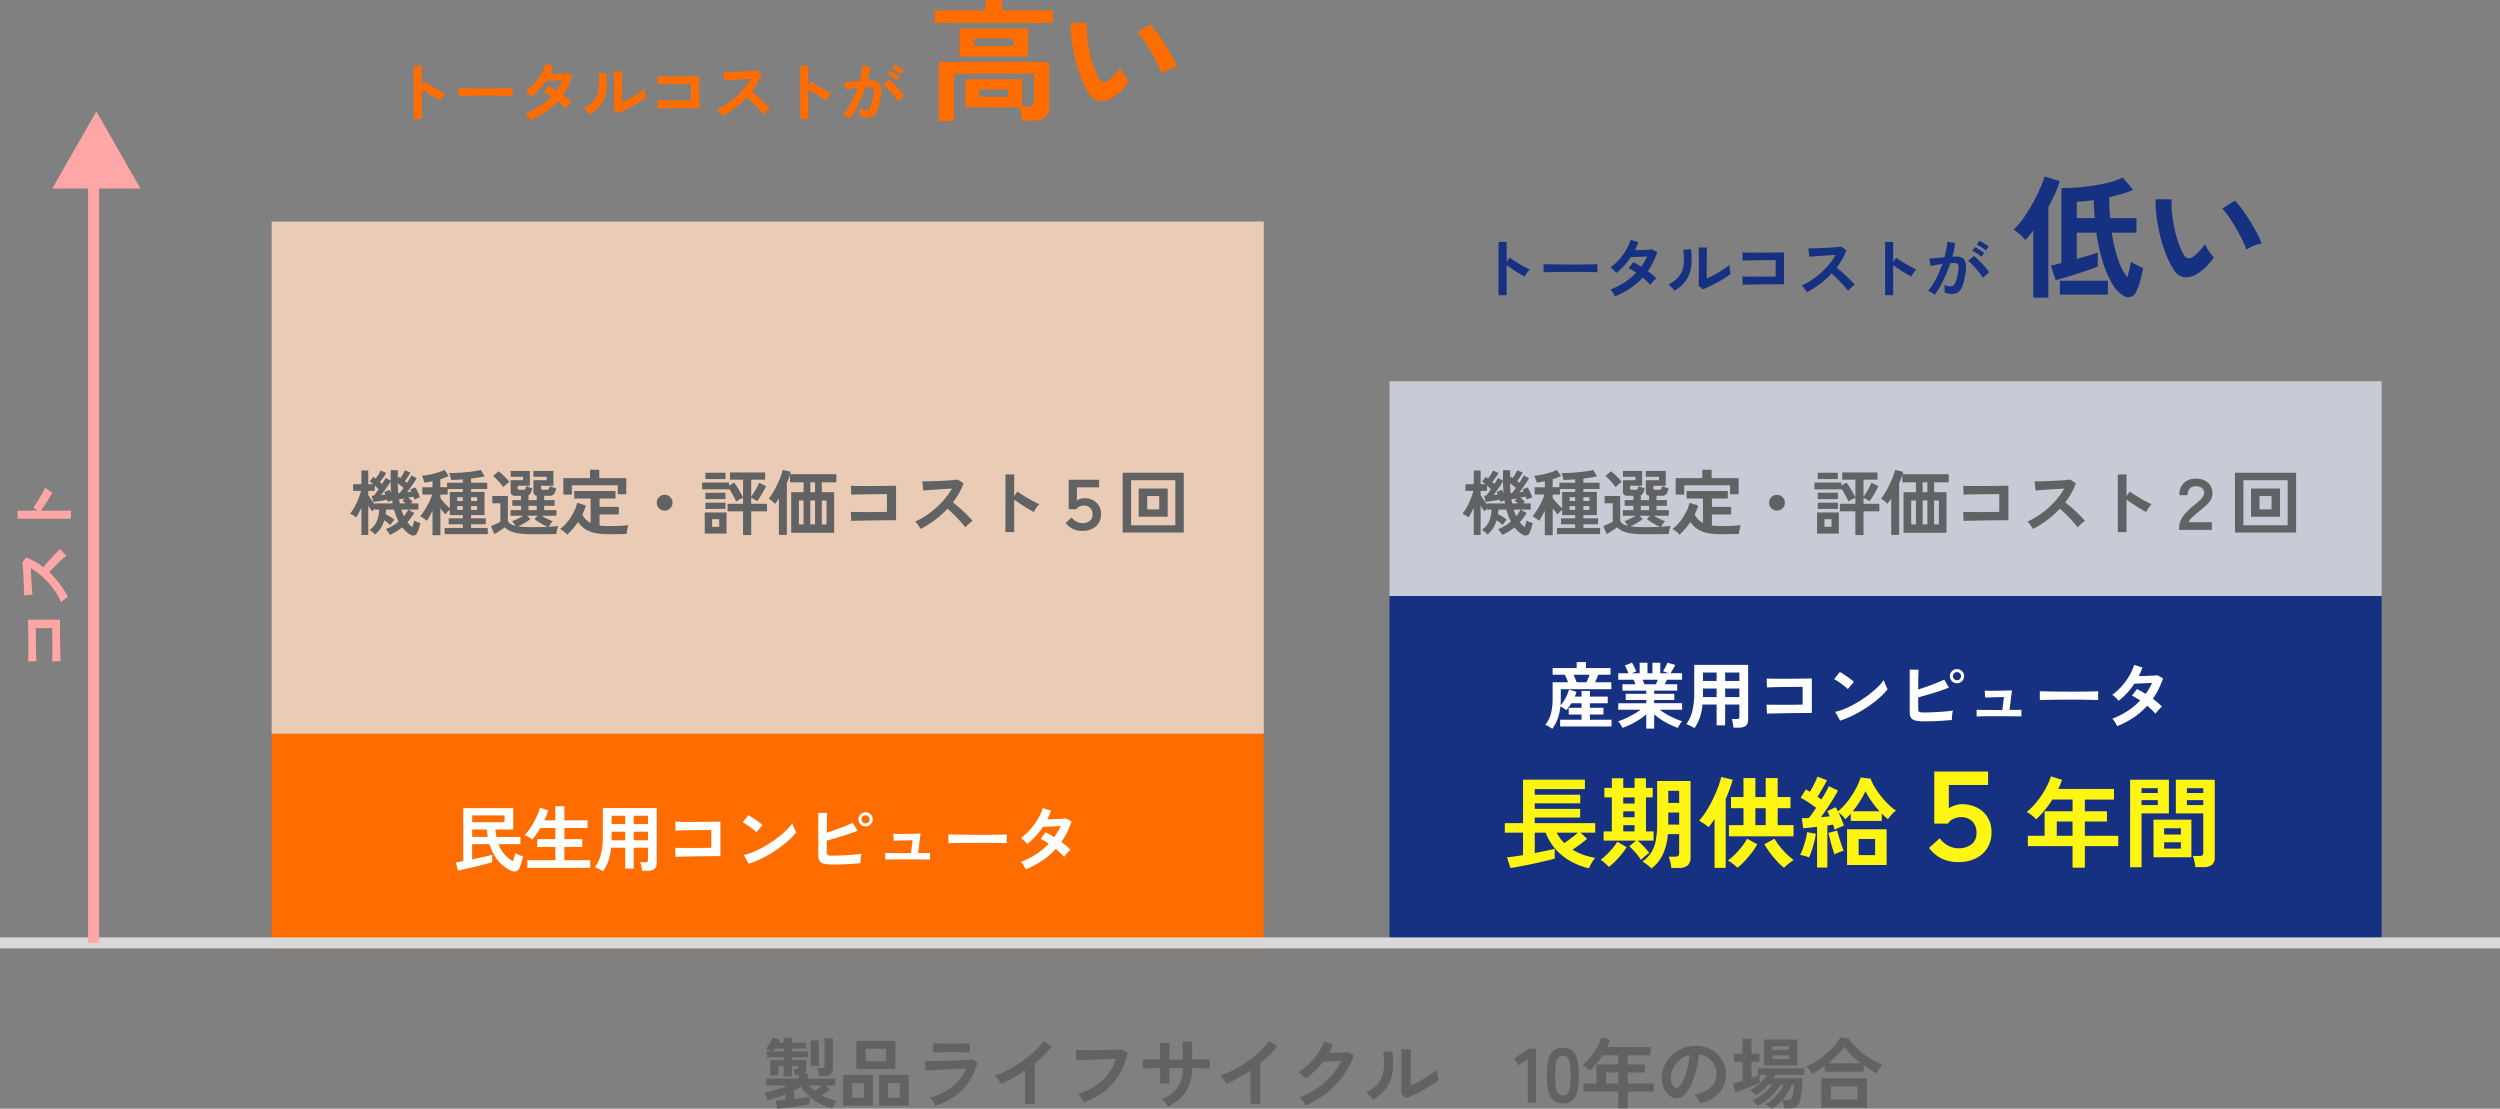
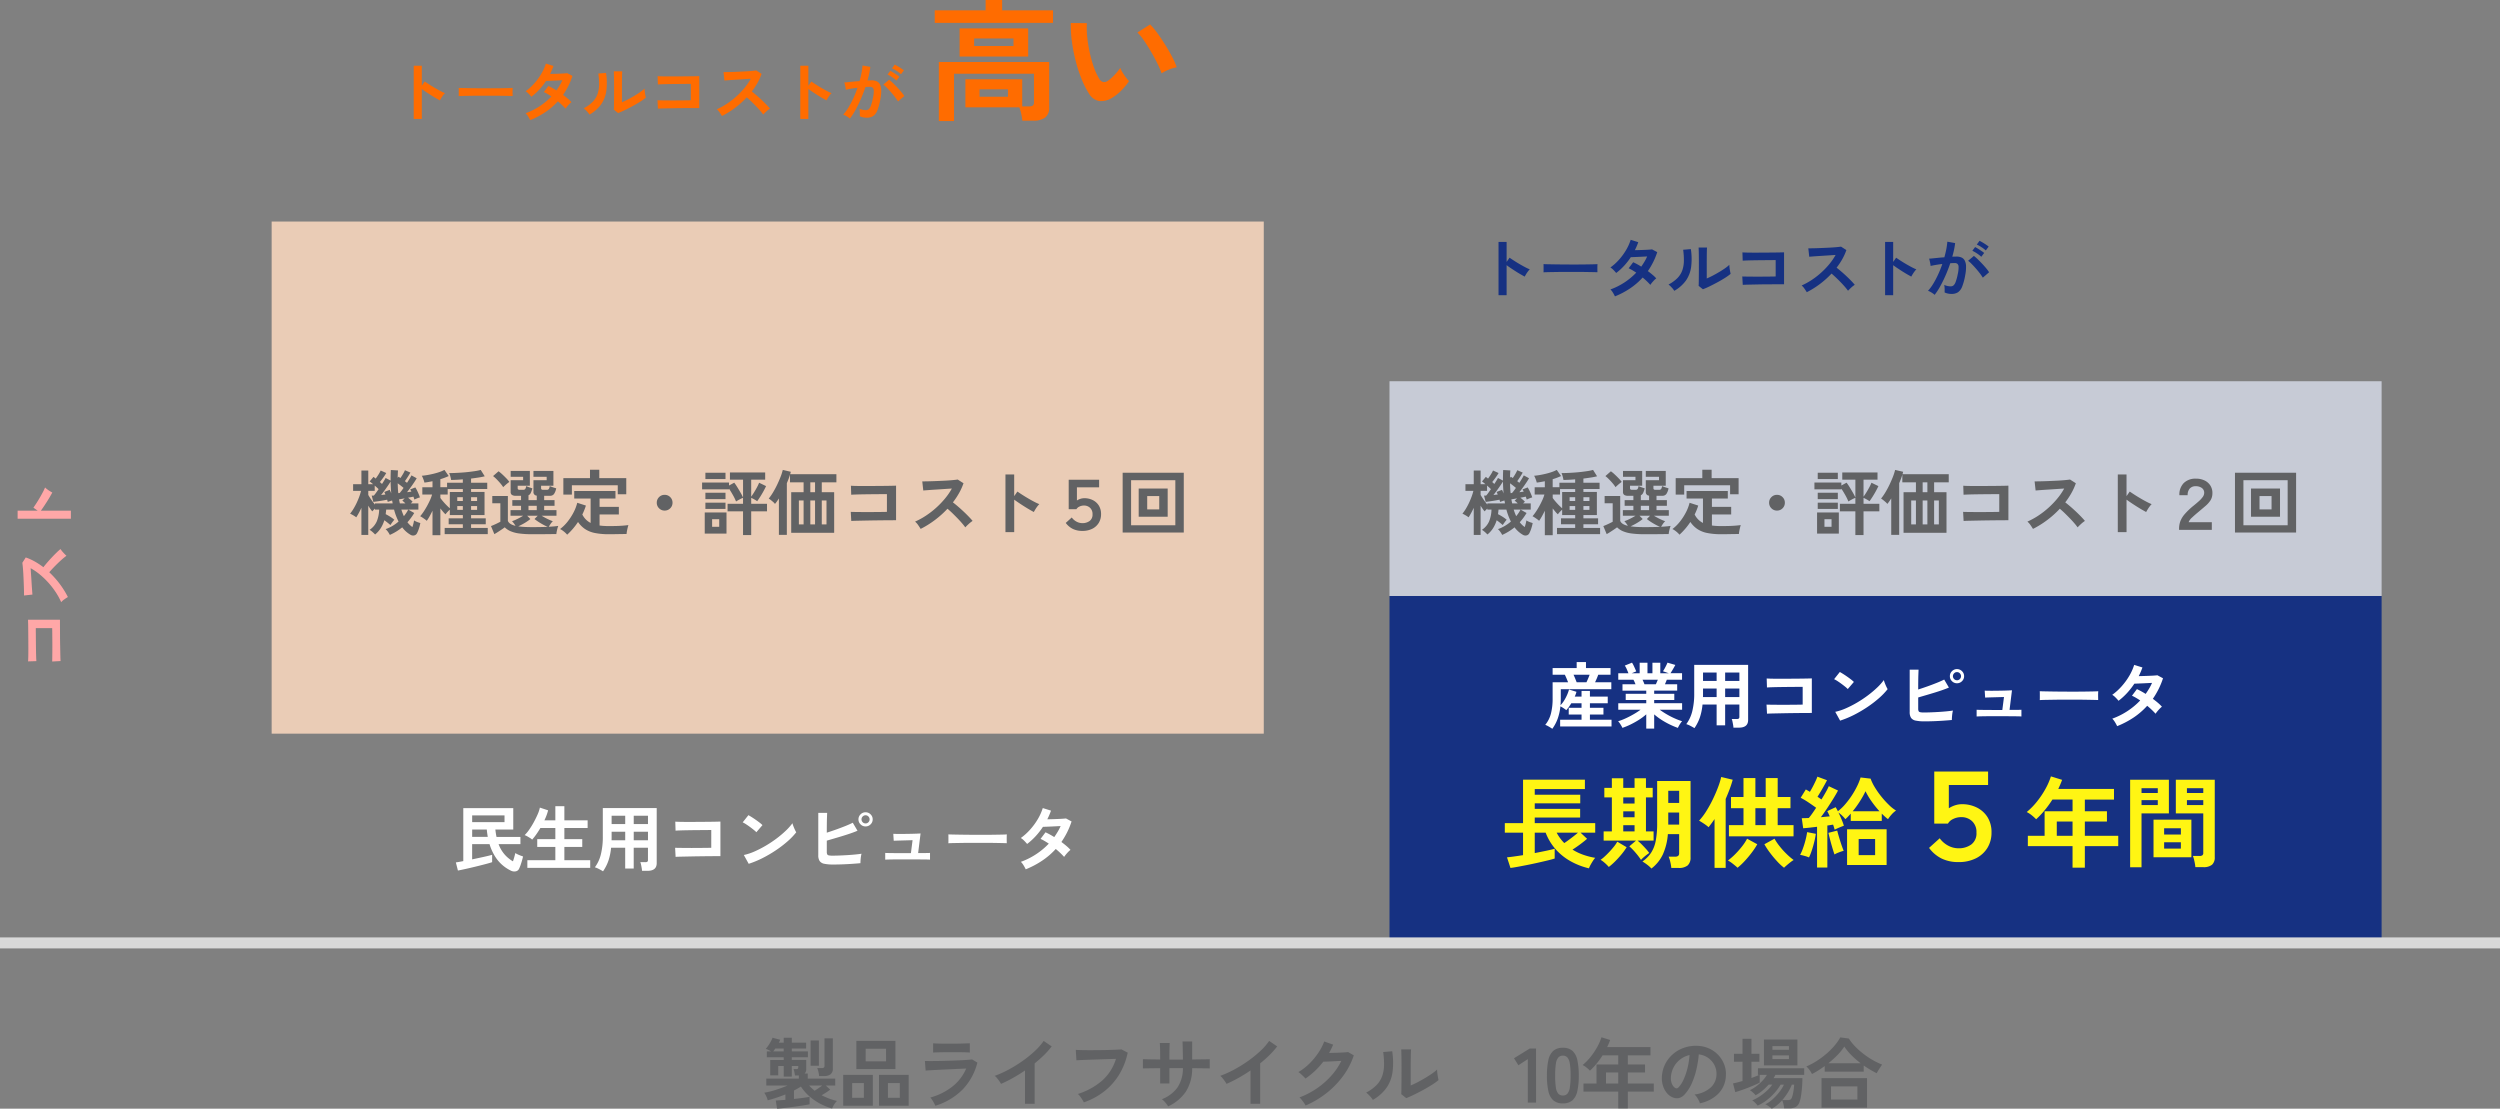
<svg xmlns="http://www.w3.org/2000/svg" width="454" height="201.338" viewBox="0 0 454 201.338">
  <rect x="0" y="0" width="454" height="201.338" fill="#808080" stroke="none" />
  <defs>
    <style>.a{fill:#163182;}.b{fill:#c7cbd6;}.c{fill:#ff6c00;}.d{fill:#eaccb6;}.e{fill:#d9d9d9;}.f{fill:#ffa7a7;}.g{fill:#fff;}.h{fill:#616264;}.i{fill:#fff513;}</style>
  </defs>
  <g transform="translate(642.5 -45.911)">
    <path class="a" d="M0,0H180.167V63H0Z" transform="translate(-390.167 154.143)" />
    <path class="b" d="M0,0H180.167V39H0Z" transform="translate(-390.167 115.143)" />
-     <path class="c" d="M0,0H180.167V39H0Z" transform="translate(-593.167 179.143)" />
    <path class="d" d="M0,0H180.167V93H0Z" transform="translate(-593.167 86.143)" />
    <path class="e" d="M454,1H0V-1H454Z" transform="translate(-642.5 217.143)" />
    <path class="a" d="M4.632.372V-9.3H6.1v3.636l.54-.768q.288.2.762.51T8.412-5.3q.54.318,1.044.582a8.1,8.1,0,0,0,.852.4,2.873,2.873,0,0,0-.33.378,5.881,5.881,0,0,0-.342.5Q9.48-3.18,9.384-3,9.1-3.156,8.67-3.4t-.9-.546q-.474-.3-.912-.594T6.1-5.076V.372ZM12.8-3.78q.012-.168.012-.456v-.576q0-.288-.012-.456.228.012.81.024t1.392.024q.81.012,1.734.018t1.848.006q.924,0,1.746-.012t1.422-.024q.6-.012.852-.036-.012.156-.018.444t0,.582q.006.294.006.45-.3-.012-.882-.024T20.358-3.84q-.774-.012-1.644-.012H16.956q-.888,0-1.692.012l-1.446.024Q13.176-3.8,12.8-3.78ZM25.776.588a6.561,6.561,0,0,0-.384-.7,2.822,2.822,0,0,0-.432-.558,12.112,12.112,0,0,0,2.526-1.26A12.1,12.1,0,0,0,29.64-3.72q-.36-.24-.708-.444a6.777,6.777,0,0,0-.672-.348l.828-1.1a12.484,12.484,0,0,1,1.464.8q.312-.444.588-.906a7.736,7.736,0,0,0,.48-.942l-1.086.054q-.582.03-1.086.048l-.792.03A12.354,12.354,0,0,1,27.468-5,10.871,10.871,0,0,1,26-3.66a6.921,6.921,0,0,0-.5-.552,2.612,2.612,0,0,0-.552-.444,9.562,9.562,0,0,0,1.578-1.428A10.906,10.906,0,0,0,27.81-7.848a8.75,8.75,0,0,0,.822-1.836l1.38.432q-.132.372-.288.738t-.336.714q.528-.012,1.146-.03t1.158-.048q.54-.03.828-.066l.936.5a12.906,12.906,0,0,1-.744,1.818A13.9,13.9,0,0,1,31.752-4q.456.336.858.678a6.505,6.505,0,0,1,.666.642,2.9,2.9,0,0,0-.378.336q-.21.216-.4.444a4.489,4.489,0,0,0-.294.4,12.758,12.758,0,0,0-1.4-1.332A12.319,12.319,0,0,1,28.53-.864,14.884,14.884,0,0,1,25.776.588ZM41.748-.7l-.78-.624q.024-.192.03-.792T41.01-3.54q.006-.828.006-1.68,0-1.056-.012-1.836T40.968-8.28H42.5q-.024.216-.036.69T42.45-6.5q-.006.612-.006,1.224v2.616q.516-.216,1.11-.528t1.176-.66q.582-.348,1.062-.684a5.74,5.74,0,0,0,.756-.612,4.682,4.682,0,0,0,.042.564q.042.336.1.642t.09.438a9.542,9.542,0,0,1-1.038.744q-.642.408-1.374.8t-1.422.732Q42.252-.888,41.748-.7Zm-5.2.276a3.651,3.651,0,0,0-.468-.6,4.888,4.888,0,0,0-.576-.54,6.38,6.38,0,0,0,1.6-1.152A3.871,3.871,0,0,0,37.992-4.1a5.367,5.367,0,0,0,.3-1.7,12.966,12.966,0,0,0-.132-2.076l1.4-.12a11.635,11.635,0,0,1,.054,3.21A5.637,5.637,0,0,1,38.676-2.3,6.658,6.658,0,0,1,36.552-.42ZM48.984-1.5,48.9-3.024q.252.012.8.018l1.254.012q.708.006,1.458,0l1.422-.012q.672-.006,1.128-.018V-6q-.372,0-1,.006l-1.374.012q-.744.006-1.47.018t-1.3.03q-.57.018-.846.042L48.924-7.4q.288.024.876.036t1.344.012q.756,0,1.566-.006l1.566-.012q.756-.006,1.338-.018t.87-.024v5.8q-.672,0-1.53.006T53.178-1.6q-.918.012-1.758.03l-1.482.03Q49.3-1.524,48.984-1.5ZM60.612-.168Q60.456-.432,60.2-.8a2.86,2.86,0,0,0-.522-.588,12.5,12.5,0,0,0,1.8-.984A14.21,14.21,0,0,0,63.2-3.7a14.473,14.473,0,0,0,1.5-1.56,10.835,10.835,0,0,0,1.146-1.674q-.588.036-1.29.084t-1.392.09q-.69.042-1.248.084l-.858.066-.168-1.524q.3,0,.9-.012t1.344-.042q.744-.03,1.482-.066t1.332-.09q.594-.054.882-.1l.972.624a9.918,9.918,0,0,1-.744,1.65A12.767,12.767,0,0,1,66.024-4.62q.42.324.894.732t.93.84q.456.432.84.828t.636.708a4.819,4.819,0,0,0-.636.5q-.336.306-.588.582a9.386,9.386,0,0,0-.588-.738q-.36-.414-.774-.84T65.9-2.838q-.42-.4-.792-.714a15.936,15.936,0,0,1-2.16,1.932A15.765,15.765,0,0,1,60.612-.168Zm14.22.54V-9.3H76.3v3.636l.54-.768q.288.2.762.51t1.014.624q.54.318,1.044.582a8.1,8.1,0,0,0,.852.4,2.874,2.874,0,0,0-.33.378,5.88,5.88,0,0,0-.342.5q-.156.258-.252.438-.288-.156-.714-.4t-.9-.546q-.474-.3-.912-.594T76.3-5.076V.372Zm9-.06A2.46,2.46,0,0,0,83.5.048q-.228-.156-.468-.288a2.061,2.061,0,0,0-.408-.18,7.946,7.946,0,0,0,.972-1.314A17,17,0,0,0,84.48-3.42a18.985,18.985,0,0,0,.744-1.872q-.612.072-1.182.168t-.942.192q-.012-.156-.06-.42t-.108-.522a1.837,1.837,0,0,0-.12-.378l.72-.066.984-.1q.54-.054,1.08-.09.216-.756.354-1.482a12.329,12.329,0,0,0,.186-1.35l1.416.252q-.06.552-.192,1.182t-.324,1.29q.24-.012.432-.018t.336-.006a2.311,2.311,0,0,1,.858.15,1.228,1.228,0,0,1,.606.528,2.265,2.265,0,0,1,.264,1.044,7.44,7.44,0,0,1-.156,1.7,10.346,10.346,0,0,1-.546,2.028,2.207,2.207,0,0,1-.762,1.032,2.079,2.079,0,0,1-1.164.3,2.837,2.837,0,0,1-1.26-.264q.012-.288,0-.7a3.592,3.592,0,0,0-.072-.672,2.907,2.907,0,0,0,1.176.264.791.791,0,0,0,.5-.162,1.54,1.54,0,0,0,.4-.648,9.028,9.028,0,0,0,.384-1.434,5.047,5.047,0,0,0,.144-1.3.722.722,0,0,0-.228-.558.828.828,0,0,0-.48-.132q-.336,0-.8.036-.372,1.116-.846,2.2t-.984,2A11.614,11.614,0,0,1,83.832.312Zm8.748-3.12a8.5,8.5,0,0,0-.528-.768q-.336-.444-.732-.894T90.552-5.3a4.831,4.831,0,0,0-.648-.57l1.056-.888a7.754,7.754,0,0,1,.672.582q.384.366.792.8t.756.852a6.677,6.677,0,0,1,.54.732Zm.54-4.944a5.83,5.83,0,0,0-.8-.606,5.944,5.944,0,0,0-.834-.462l.5-.684q.2.1.522.288t.636.4a4.936,4.936,0,0,1,.5.366ZM92.3-6.6a5.5,5.5,0,0,0-.786-.612,6.77,6.77,0,0,0-.834-.48l.5-.672a5.37,5.37,0,0,1,.522.294q.318.2.63.408a5.24,5.24,0,0,1,.492.366Z" transform="translate(-375 99.143)" />
    <path class="c" d="M4.632.372V-9.3H6.1v3.636l.54-.768q.288.2.762.51T8.412-5.3q.54.318,1.044.582a8.1,8.1,0,0,0,.852.4,2.873,2.873,0,0,0-.33.378,5.881,5.881,0,0,0-.342.5Q9.48-3.18,9.384-3,9.1-3.156,8.67-3.4t-.9-.546q-.474-.3-.912-.594T6.1-5.076V.372ZM12.8-3.78q.012-.168.012-.456v-.576q0-.288-.012-.456.228.012.81.024t1.392.024q.81.012,1.734.018t1.848.006q.924,0,1.746-.012t1.422-.024q.6-.012.852-.036-.012.156-.018.444t0,.582q.006.294.006.45-.3-.012-.882-.024T20.358-3.84q-.774-.012-1.644-.012H16.956q-.888,0-1.692.012l-1.446.024Q13.176-3.8,12.8-3.78ZM25.776.588a6.561,6.561,0,0,0-.384-.7,2.822,2.822,0,0,0-.432-.558,12.112,12.112,0,0,0,2.526-1.26A12.1,12.1,0,0,0,29.64-3.72q-.36-.24-.708-.444a6.777,6.777,0,0,0-.672-.348l.828-1.1a12.484,12.484,0,0,1,1.464.8q.312-.444.588-.906a7.736,7.736,0,0,0,.48-.942l-1.086.054q-.582.03-1.086.048l-.792.03A12.354,12.354,0,0,1,27.468-5,10.871,10.871,0,0,1,26-3.66a6.921,6.921,0,0,0-.5-.552,2.612,2.612,0,0,0-.552-.444,9.562,9.562,0,0,0,1.578-1.428A10.906,10.906,0,0,0,27.81-7.848a8.75,8.75,0,0,0,.822-1.836l1.38.432q-.132.372-.288.738t-.336.714q.528-.012,1.146-.03t1.158-.048q.54-.03.828-.066l.936.5a12.906,12.906,0,0,1-.744,1.818A13.9,13.9,0,0,1,31.752-4q.456.336.858.678a6.505,6.505,0,0,1,.666.642,2.9,2.9,0,0,0-.378.336q-.21.216-.4.444a4.489,4.489,0,0,0-.294.4,12.758,12.758,0,0,0-1.4-1.332A12.319,12.319,0,0,1,28.53-.864,14.884,14.884,0,0,1,25.776.588ZM41.748-.7l-.78-.624q.024-.192.03-.792T41.01-3.54q.006-.828.006-1.68,0-1.056-.012-1.836T40.968-8.28H42.5q-.024.216-.036.69T42.45-6.5q-.006.612-.006,1.224v2.616q.516-.216,1.11-.528t1.176-.66q.582-.348,1.062-.684a5.74,5.74,0,0,0,.756-.612,4.682,4.682,0,0,0,.042.564q.042.336.1.642t.09.438a9.542,9.542,0,0,1-1.038.744q-.642.408-1.374.8t-1.422.732Q42.252-.888,41.748-.7Zm-5.2.276a3.651,3.651,0,0,0-.468-.6,4.888,4.888,0,0,0-.576-.54,6.38,6.38,0,0,0,1.6-1.152A3.871,3.871,0,0,0,37.992-4.1a5.367,5.367,0,0,0,.3-1.7,12.966,12.966,0,0,0-.132-2.076l1.4-.12a11.635,11.635,0,0,1,.054,3.21A5.637,5.637,0,0,1,38.676-2.3,6.658,6.658,0,0,1,36.552-.42ZM48.984-1.5,48.9-3.024q.252.012.8.018l1.254.012q.708.006,1.458,0l1.422-.012q.672-.006,1.128-.018V-6q-.372,0-1,.006l-1.374.012q-.744.006-1.47.018t-1.3.03q-.57.018-.846.042L48.924-7.4q.288.024.876.036t1.344.012q.756,0,1.566-.006l1.566-.012q.756-.006,1.338-.018t.87-.024v5.8q-.672,0-1.53.006T53.178-1.6q-.918.012-1.758.03l-1.482.03Q49.3-1.524,48.984-1.5ZM60.612-.168Q60.456-.432,60.2-.8a2.86,2.86,0,0,0-.522-.588,12.5,12.5,0,0,0,1.8-.984A14.21,14.21,0,0,0,63.2-3.7a14.473,14.473,0,0,0,1.5-1.56,10.835,10.835,0,0,0,1.146-1.674q-.588.036-1.29.084t-1.392.09q-.69.042-1.248.084l-.858.066-.168-1.524q.3,0,.9-.012t1.344-.042q.744-.03,1.482-.066t1.332-.09q.594-.054.882-.1l.972.624a9.918,9.918,0,0,1-.744,1.65A12.767,12.767,0,0,1,66.024-4.62q.42.324.894.732t.93.84q.456.432.84.828t.636.708a4.819,4.819,0,0,0-.636.5q-.336.306-.588.582a9.386,9.386,0,0,0-.588-.738q-.36-.414-.774-.84T65.9-2.838q-.42-.4-.792-.714a15.936,15.936,0,0,1-2.16,1.932A15.765,15.765,0,0,1,60.612-.168Zm14.22.54V-9.3H76.3v3.636l.54-.768q.288.2.762.51t1.014.624q.54.318,1.044.582a8.1,8.1,0,0,0,.852.4,2.874,2.874,0,0,0-.33.378,5.88,5.88,0,0,0-.342.5q-.156.258-.252.438-.288-.156-.714-.4t-.9-.546q-.474-.3-.912-.594T76.3-5.076V.372Zm9-.06A2.46,2.46,0,0,0,83.5.048q-.228-.156-.468-.288a2.061,2.061,0,0,0-.408-.18,7.946,7.946,0,0,0,.972-1.314A17,17,0,0,0,84.48-3.42a18.985,18.985,0,0,0,.744-1.872q-.612.072-1.182.168t-.942.192q-.012-.156-.06-.42t-.108-.522a1.837,1.837,0,0,0-.12-.378l.72-.066.984-.1q.54-.054,1.08-.09.216-.756.354-1.482a12.329,12.329,0,0,0,.186-1.35l1.416.252q-.06.552-.192,1.182t-.324,1.29q.24-.012.432-.018t.336-.006a2.311,2.311,0,0,1,.858.15,1.228,1.228,0,0,1,.606.528,2.265,2.265,0,0,1,.264,1.044,7.44,7.44,0,0,1-.156,1.7,10.346,10.346,0,0,1-.546,2.028,2.207,2.207,0,0,1-.762,1.032,2.079,2.079,0,0,1-1.164.3,2.837,2.837,0,0,1-1.26-.264q.012-.288,0-.7a3.592,3.592,0,0,0-.072-.672,2.907,2.907,0,0,0,1.176.264.791.791,0,0,0,.5-.162,1.54,1.54,0,0,0,.4-.648,9.028,9.028,0,0,0,.384-1.434,5.047,5.047,0,0,0,.144-1.3.722.722,0,0,0-.228-.558.828.828,0,0,0-.48-.132q-.336,0-.8.036-.372,1.116-.846,2.2t-.984,2A11.614,11.614,0,0,1,83.832.312Zm8.748-3.12a8.5,8.5,0,0,0-.528-.768q-.336-.444-.732-.894T90.552-5.3a4.831,4.831,0,0,0-.648-.57l1.056-.888a7.754,7.754,0,0,1,.672.582q.384.366.792.8t.756.852a6.677,6.677,0,0,1,.54.732Zm.54-4.944a5.83,5.83,0,0,0-.8-.606,5.944,5.944,0,0,0-.834-.462l.5-.684q.2.1.522.288t.636.4a4.936,4.936,0,0,1,.5.366ZM92.3-6.6a5.5,5.5,0,0,0-.786-.612,6.77,6.77,0,0,0-.834-.48l.5-.672a5.37,5.37,0,0,1,.522.294q.318.2.63.408a5.24,5.24,0,0,1,.492.366Z" transform="translate(-572 67.143)" />
    <path class="f" d="M2.184-1.5,2.1-3.024q.252.012.8.018l1.254.012q.708.006,1.458,0l1.422-.012Q7.7-3.012,8.16-3.024V-6q-.372,0-1,.006l-1.374.012q-.744.006-1.47.018t-1.3.03q-.57.018-.846.042L2.124-7.4q.288.024.876.036t1.344.012q.756,0,1.566-.006l1.566-.012q.756-.006,1.338-.018t.87-.024v5.8q-.672,0-1.53.006T6.378-1.6q-.918.012-1.758.03l-1.482.03Q2.5-1.524,2.184-1.5ZM13.812-.168Q13.656-.432,13.4-.8a2.86,2.86,0,0,0-.522-.588,12.5,12.5,0,0,0,1.8-.984A14.21,14.21,0,0,0,16.4-3.7a14.473,14.473,0,0,0,1.5-1.56,10.835,10.835,0,0,0,1.146-1.674q-.588.036-1.29.084t-1.392.09q-.69.042-1.248.084l-.858.066-.168-1.524q.3,0,.9-.012t1.344-.042q.744-.03,1.482-.066t1.332-.09q.594-.054.882-.1L21-7.824a9.918,9.918,0,0,1-.744,1.65A12.766,12.766,0,0,1,19.224-4.62q.42.324.894.732t.93.84q.456.432.84.828t.636.708a4.819,4.819,0,0,0-.636.5q-.336.306-.588.582a9.385,9.385,0,0,0-.588-.738q-.36-.414-.774-.84T19.1-2.838q-.42-.4-.792-.714a15.936,15.936,0,0,1-2.16,1.932A15.765,15.765,0,0,1,13.812-.168Zm14.22.54V-9.3H29.5v3.636l.54-.768q.288.2.762.51t1.014.624q.54.318,1.044.582a8.1,8.1,0,0,0,.852.4,2.874,2.874,0,0,0-.33.378,5.881,5.881,0,0,0-.342.5q-.156.258-.252.438-.288-.156-.714-.4t-.9-.546q-.474-.3-.912-.594T29.5-5.076V.372Z" transform="translate(-630 168.143) rotate(-90)" />
-     <path class="a" d="M20.256,1.56A5.8,5.8,0,0,1,18.168-.576a17.407,17.407,0,0,1-1.752-3.96,34.885,34.885,0,0,1-1.224-5.448H11.64v4.776q1.2-.336,2.256-.648t1.56-.5v2.52q-.624.264-1.632.612t-2.136.72q-1.128.372-2.16.672T7.8-1.368l-.864-2.64q.288-.048.792-.168t1.128-.288V-18.072q1.368,0,2.9-.12t3.06-.36a27.818,27.818,0,0,0,2.868-.6,12.289,12.289,0,0,0,2.3-.84l1.92,2.256q-.96.384-2.088.72t-2.3.6q.024,1.008.06,1.956t.132,1.836h4.776v2.64H18a26.573,26.573,0,0,0,1.164,4.908,11.315,11.315,0,0,0,1.644,3.2q.24-.792.42-1.572T21.5-4.68q.24.144.648.372T23-3.876q.444.2.708.3-.12.672-.324,1.5t-.456,1.6a7.824,7.824,0,0,1-.54,1.3,1.586,1.586,0,0,1-.948.864A1.475,1.475,0,0,1,20.256,1.56ZM3.744,1.824V-10.368A16.28,16.28,0,0,1,2.28-8.64a6.9,6.9,0,0,0-.972-1.02,8.6,8.6,0,0,0-1.14-.876,11.056,11.056,0,0,0,1.38-1.524,22.962,22.962,0,0,0,1.38-2.028q.672-1.1,1.248-2.232t1-2.136a14.035,14.035,0,0,0,.612-1.728l2.76.84a17.815,17.815,0,0,1-.852,2.292Q7.152-15.84,6.48-14.64V1.824Zm4.824-.552v-2.52H17.3v2.52Zm3.072-13.9H14.9q-.072-.792-.12-1.608t-.072-1.656q-.912.144-1.7.216T11.64-15.6Zm21.744,10.2a3.672,3.672,0,0,1-2.256.54A2.712,2.712,0,0,1,29.256-3.24a15.854,15.854,0,0,1-1.368-2.712A26.319,26.319,0,0,1,26.82-9.264a30.029,30.029,0,0,1-.672-3.5,22.788,22.788,0,0,1-.2-3.288l2.928.024a15.721,15.721,0,0,0,.072,2.568,25,25,0,0,0,.456,2.808,21.81,21.81,0,0,0,.744,2.628A10.754,10.754,0,0,0,31.08-6a1.225,1.225,0,0,0,.732.66,1.14,1.14,0,0,0,.852-.2A7.254,7.254,0,0,0,33.876-6.6a11.1,11.1,0,0,0,1.068-1.3,4.161,4.161,0,0,0,.4.816q.276.456.6.888a6.584,6.584,0,0,0,.588.7A11.6,11.6,0,0,1,35.052-3.72,8.2,8.2,0,0,1,33.384-2.424Zm9.072-4.488a15.966,15.966,0,0,0-.744-1.728q-.5-1.032-1.152-2.148t-1.3-2.064a9.426,9.426,0,0,0-1.2-1.476l2.3-1.464A13.638,13.638,0,0,1,41.7-14.184q.732,1.008,1.44,2.148T44.4-9.828a12.4,12.4,0,0,1,.792,1.812,7.832,7.832,0,0,0-1.5.456A6.491,6.491,0,0,0,42.456-6.912Z" transform="translate(-277 98.143)" />
    <path class="c" d="M1.992,1.752V-8.976h20.04V-.72a2.2,2.2,0,0,1-.72,1.824A3.5,3.5,0,0,1,19.1,1.68H17.16a10.756,10.756,0,0,0-.2-1.224,7.649,7.649,0,0,0-.348-1.2H6.816V-5.832h10.32v4.92h1.248a1.149,1.149,0,0,0,.684-.156.739.739,0,0,0,.2-.612V-6.84H4.752V1.752ZM5.76-9.96v-5.112H18.216V-9.96ZM1.248-16.08v-2.28h9.24v-1.872h3v1.872h9.24v2.28ZM8.4-11.88h7.152v-1.368H8.4Zm.984,9.216h5.16V-4.008H9.384Zm24,.24a3.672,3.672,0,0,1-2.256.54A2.712,2.712,0,0,1,29.256-3.24a15.854,15.854,0,0,1-1.368-2.712A26.319,26.319,0,0,1,26.82-9.264a30.029,30.029,0,0,1-.672-3.5,22.788,22.788,0,0,1-.2-3.288l2.928.024a15.721,15.721,0,0,0,.072,2.568,25,25,0,0,0,.456,2.808,21.81,21.81,0,0,0,.744,2.628A10.754,10.754,0,0,0,31.08-6a1.225,1.225,0,0,0,.732.66,1.14,1.14,0,0,0,.852-.2A7.254,7.254,0,0,0,33.876-6.6a11.1,11.1,0,0,0,1.068-1.3,4.161,4.161,0,0,0,.4.816q.276.456.6.888a6.584,6.584,0,0,0,.588.7A11.6,11.6,0,0,1,35.052-3.72,8.2,8.2,0,0,1,33.384-2.424Zm9.072-4.488a15.966,15.966,0,0,0-.744-1.728q-.5-1.032-1.152-2.148t-1.3-2.064a9.426,9.426,0,0,0-1.2-1.476l2.3-1.464A13.638,13.638,0,0,1,41.7-14.184q.732,1.008,1.44,2.148T44.4-9.828a12.4,12.4,0,0,1,.792,1.812,7.832,7.832,0,0,0-1.5.456A6.491,6.491,0,0,0,42.456-6.912Z" transform="translate(-474 66.143)" />
    <path class="g" d="M1.4,1.118Q1.118.923.786.728A4.523,4.523,0,0,0,.117.4a5.285,5.285,0,0,0,1.02-2A10.751,10.751,0,0,0,1.456-4.42V-7.332H4.264q-.13-.338-.286-.708t-.3-.657H1.456V-9.906H5.824V-11h1.69v1.092h4.459V-8.7H9.737q-.1.3-.254.663t-.318.7h2.951v1.261H2.938V-4.42q0,.325-.013.644t-.039.617a5.139,5.139,0,0,0,.669-.871,7.883,7.883,0,0,0,.533-1.02,6.958,6.958,0,0,0,.345-.969L5.785-5.6q-.052.208-.13.429a4.755,4.755,0,0,1-.182.442H6.708V-5.759H8.229v1.027h3.237v1.209H8.229v.832h2.457v1.222H8.229v.936h3.926V.689H2.821V-.533H6.708v-.936H4.381V-2.691H6.708v-.832H4.849q-.208.338-.429.656a5.885,5.885,0,0,1-.481.6,6.069,6.069,0,0,0-.507-.364,5.7,5.7,0,0,0-.559-.325,9.729,9.729,0,0,1-.481,2.19A7.433,7.433,0,0,1,1.4,1.118Zm4.42-8.45H7.6q.143-.3.3-.669t.273-.7H5.252q.156.325.305.7T5.824-7.332ZM18.46,1.079V-1.508A10.362,10.362,0,0,1,17.14-.52a15.188,15.188,0,0,1-1.508.845,12.889,12.889,0,0,1-1.5.624,3.586,3.586,0,0,0-.2-.384q-.13-.227-.286-.455a2.056,2.056,0,0,0-.3-.358,11.3,11.3,0,0,0,1.365-.527q.728-.332,1.436-.741A13.134,13.134,0,0,0,17.42-2.34H13.377V-3.523H18.46v-.585H14.729V-5.239H18.46v-.572H14.144V-6.968H16.51q-.091-.221-.182-.436a2.873,2.873,0,0,0-.195-.383H13.377V-8.97h1.846q-.13-.338-.305-.741a3.385,3.385,0,0,0-.358-.65l1.313-.533a4.425,4.425,0,0,1,.28.5q.149.305.279.6t.208.487l-.819.338h1.443v-1.911h1.417V-8.97h.9v-1.911h1.43V-8.97h1.534l-1.053-.364a5.077,5.077,0,0,0,.293-.474q.162-.293.312-.6a5.043,5.043,0,0,0,.215-.488l1.43.416q-.117.221-.286.52t-.331.565q-.163.266-.267.422H24.96v1.183H22.191q-.169.442-.338.819h2.223v1.157H19.9v.572h3.653v1.131H19.9v.585h5.07V-2.34H20.917a13.55,13.55,0,0,0,1.261.826,14.856,14.856,0,0,0,1.43.735,11.962,11.962,0,0,0,1.365.52A2.56,2.56,0,0,0,24.687.1q-.156.228-.286.462a4.038,4.038,0,0,0-.195.39A13.711,13.711,0,0,1,22.724.331a14.123,14.123,0,0,1-1.495-.839A11.463,11.463,0,0,1,19.9-1.5V1.079Zm-.325-8.047H20.2q.091-.182.182-.4t.182-.422H17.784q.1.208.195.429T18.135-6.968ZM27.209,1q-.325-.208-.741-.423a4.024,4.024,0,0,0-.741-.306,6.566,6.566,0,0,0,1.085-2.327,13.134,13.134,0,0,0,.358-3.289v-5.148h9.789V-.481Q36.959.91,35.282.91h-.988a4.706,4.706,0,0,0-.065-.52q-.052-.3-.111-.585a2.467,2.467,0,0,0-.136-.468h.91a.619.619,0,0,0,.377-.085.456.456,0,0,0,.1-.358V-3.289H32.786V.494H31.239V-3.289H28.678A10.515,10.515,0,0,1,28.2-.956,7.91,7.91,0,0,1,27.209,1Zm5.577-5.642h2.587V-6.188H32.786Zm0-2.938h2.587V-9.1H32.786Zm-4.03,2.938h2.483V-6.188h-2.47v1.2Q28.769-4.823,28.756-4.641Zm.013-2.938h2.47V-9.1h-2.47ZM40.391-1.625,40.3-3.276q.273.013.864.02l1.359.013q.767.006,1.579,0l1.541-.013q.728-.006,1.222-.02V-6.5q-.4,0-1.085.006l-1.489.013q-.806.006-1.592.019t-1.4.032q-.618.02-.917.046l-.052-1.638q.312.026.949.039t1.456.013q.819,0,1.7-.007l1.7-.013q.819-.007,1.45-.02t.943-.026v6.279q-.728,0-1.658.007t-1.924.02q-.994.013-1.9.032l-1.606.033Q40.729-1.651,40.391-1.625ZM53.664-.364l-.884-1.6a9.988,9.988,0,0,0,1.944-.643A19.536,19.536,0,0,0,56.771-3.66a20.6,20.6,0,0,0,1.95-1.3,18.656,18.656,0,0,0,1.671-1.41,10.071,10.071,0,0,0,1.215-1.365,4.491,4.491,0,0,0,.175.546q.123.325.266.63a4.951,4.951,0,0,0,.247.474A12.216,12.216,0,0,1,60.7-4.426a20.312,20.312,0,0,1-2.112,1.612A23.027,23.027,0,0,1,56.173-1.4,17.485,17.485,0,0,1,53.664-.364ZM55.055-6.1a4.667,4.667,0,0,0-.474-.429q-.306-.247-.676-.52t-.721-.5a4.735,4.735,0,0,0-.611-.344L53.612-9.2q.26.143.611.364t.722.481q.371.26.7.514a5.754,5.754,0,0,1,.52.448ZM69.03-.234A7.709,7.709,0,0,1,67.392-.37a1.323,1.323,0,0,1-.845-.5A1.9,1.9,0,0,1,66.3-1.937V-9.62h1.612q-.013.312-.033.877t-.026,1.274q-.007.709-.007,1.45.78-.247,1.658-.559t1.69-.637q.813-.325,1.372-.611l.858,1.456q-.546.234-1.241.474t-1.463.475q-.767.234-1.508.449l-1.365.4v2.028a1.083,1.083,0,0,0,.072.448.4.4,0,0,0,.292.2,3.041,3.041,0,0,0,.65.052q.559,0,1.261-.026t1.443-.071q.741-.046,1.417-.111t1.17-.143a4.363,4.363,0,0,0-.11.566q-.046.331-.065.65t-.02.5q-.689.065-1.56.124t-1.755.091Q69.758-.234,69.03-.234ZM74.88-7.15a1.247,1.247,0,0,1-.9-.377,1.23,1.23,0,0,1-.383-.91,1.23,1.23,0,0,1,.383-.91,1.247,1.247,0,0,1,.9-.377,1.262,1.262,0,0,1,.917.377,1.23,1.23,0,0,1,.383.91,1.23,1.23,0,0,1-.383.91A1.262,1.262,0,0,1,74.88-7.15Zm0-.546a.705.705,0,0,0,.527-.221.722.722,0,0,0,.215-.52.722.722,0,0,0-.215-.52.705.705,0,0,0-.527-.221.69.69,0,0,0-.513.221.722.722,0,0,0-.215.52.722.722,0,0,0,.215.52A.69.69,0,0,0,74.88-7.7Zm3.575,6.578V-2.34q.195.013.637.02l1.027.013q.585.006,1.235.006h1.768l.3-2.353q-.4.013-.93.026L81.458-4.6q-.507.013-.9.026T80-4.55l-.078-1.261q.195.013.708.02t1.17,0q.656-.007,1.3-.02t1.131-.033q.487-.02.644-.032l-.442,3.562q.754,0,1.352-.006t.806-.02v1.222q-.221-.026-.845-.033l-1.456-.013q-.832-.007-1.677-.007H81.465q-.643,0-1.267.007t-1.1.02Q78.624-1.131,78.455-1.118ZM89.921-4.095q.013-.182.013-.494v-.624q0-.312-.013-.494.247.013.878.026t1.508.026q.877.013,1.879.02t2,.006q1,0,1.892-.013t1.54-.026q.65-.013.923-.039-.013.169-.02.481t0,.631q.007.318.007.487-.325-.013-.955-.026T98.1-4.16q-.838-.013-1.781-.013h-1.9q-.962,0-1.833.013l-1.566.026Q90.324-4.121,89.921-4.095ZM103.974.637a7.107,7.107,0,0,0-.416-.76,3.058,3.058,0,0,0-.468-.6,13.122,13.122,0,0,0,2.736-1.365A13.109,13.109,0,0,0,108.16-4.03q-.39-.26-.767-.481a7.342,7.342,0,0,0-.728-.377l.9-1.2a13.525,13.525,0,0,1,1.586.871q.338-.481.637-.982a8.38,8.38,0,0,0,.52-1.021l-1.176.059q-.631.033-1.176.052l-.858.032a13.383,13.383,0,0,1-1.287,1.658,11.776,11.776,0,0,1-1.586,1.45,7.5,7.5,0,0,0-.546-.6,2.83,2.83,0,0,0-.6-.481,10.359,10.359,0,0,0,1.709-1.547A11.815,11.815,0,0,0,106.178-8.5a9.479,9.479,0,0,0,.89-1.989l1.5.468q-.143.4-.312.8t-.364.774q.572-.013,1.242-.033t1.255-.052q.585-.032.9-.071l1.014.546a13.98,13.98,0,0,1-.806,1.97,15.054,15.054,0,0,1-1.04,1.761q.494.364.93.735a7.047,7.047,0,0,1,.721.7,3.138,3.138,0,0,0-.41.364q-.227.234-.429.481a4.863,4.863,0,0,0-.318.429,13.821,13.821,0,0,0-1.521-1.443,13.346,13.346,0,0,1-2.464,2.132A16.125,16.125,0,0,1,103.974.637Z" transform="translate(-362 177.143)" />
    <path class="h" d="M2.132.91V-4.017q-.234.507-.474.949t-.462.78a5,5,0,0,0-.559-.37,6.039,6.039,0,0,0-.559-.293A7.537,7.537,0,0,0,.7-3.842a11.389,11.389,0,0,0,.585-1.1q.273-.585.475-1.144a9.232,9.232,0,0,0,.305-1H.624V-8.307H2.132v-2.47H3.38v2.47h.871q-.182-.156-.344-.286T3.627-8.8l.7-.832q.091.065.195.15t.208.162q.234-.312.5-.734a5.111,5.111,0,0,0,.4-.734l1.014.455a9.126,9.126,0,0,1-.52.8q-.338.474-.637.838.1.091.2.182t.188.169q.221-.351.4-.637a4.71,4.71,0,0,0,.253-.455l.91.481q-.013-.91.039-1.924l1.3.078q-.026.338-.039.669t-.026.67l.156-.195.169.11q.091.059.182.123.221-.312.455-.708a5.858,5.858,0,0,0,.364-.708l.988.429q-.156.286-.442.734t-.559.826q.1.078.2.156t.189.143q.273-.416.494-.786t.312-.566l.949.52q-.143.273-.442.722t-.643.929q-.345.481-.67.884l.41-.052.383-.052a3.24,3.24,0,0,0-.221-.4l.936-.364a4.483,4.483,0,0,1,.312.552q.169.345.312.689a5.193,5.193,0,0,1,.208.578,2.8,2.8,0,0,0-.494.162q-.3.123-.507.227-.026-.1-.071-.24l-.1-.293-.435.091q-.253.052-.54.1.208.169.429.357a4.648,4.648,0,0,1,.39.371l-.338.312H12.48v1.118H10.634l1.092.624q-.273.455-.585.878t-.65.8a3.867,3.867,0,0,0,.9.871q.1-.3.182-.617t.117-.592a1.692,1.692,0,0,0,.331.188q.215.1.442.176t.37.117a7.26,7.26,0,0,1-.26,1.014,5.421,5.421,0,0,1-.351.845.745.745,0,0,1-.507.39.915.915,0,0,1-.689-.13A4.959,4.959,0,0,1,9.542-.468a10.1,10.1,0,0,1-1.06.754A9.385,9.385,0,0,1,7.293.91,3.323,3.323,0,0,0,6.981.384a2.951,2.951,0,0,0-.455-.527A6.91,6.91,0,0,0,7.761-.715a7.324,7.324,0,0,0,1.118-.806A10.831,10.831,0,0,1,8.06-3.692H6.63q-.013.208-.039.416l-.052.416a9.444,9.444,0,0,1,.845.481,6.123,6.123,0,0,1,.728.533,5.28,5.28,0,0,0-.39.488Q7.5-1.053,7.4-.884q-.221-.195-.514-.429t-.592-.442a5.762,5.762,0,0,1-.65,1.437A4.719,4.719,0,0,1,4.615.832,4.791,4.791,0,0,0,4.147.377a3.255,3.255,0,0,0-.533-.39A3.572,3.572,0,0,0,4.921-1.547a6.094,6.094,0,0,0,.435-2.145H4.6v-.182q-.143.13-.28.273t-.214.234a7.3,7.3,0,0,1-.728-1.04V.91ZM4.6-4.6V-4.81H7.8q-.013-.13-.039-.266t-.052-.267q-.2.052-.41.124t-.384.136a1.388,1.388,0,0,0-.045-.182q-.032-.1-.059-.221-.26.052-.624.117t-.741.123q-.377.059-.689.1T4.3-5.083L4-6.227H4.18a1.954,1.954,0,0,0,.214-.013,6.017,6.017,0,0,0,.377-.475Q5-7.033,5.252-7.4a4.427,4.427,0,0,0-.319-.312q-.188-.169-.384-.338v.962H3.38v.741q.2.351.533.839T4.6-4.6ZM5.707-6.344q.221-.026.416-.045t.364-.033a2.924,2.924,0,0,0-.208-.468l.988-.39q.065.13.143.306t.143.357q-.052-.52-.078-1.066T7.436-8.8q-.169.3-.462.728t-.624.891Q6.019-6.721,5.707-6.344Zm3.12-.338q.065,0,.13-.007t.13-.019a8.521,8.521,0,0,0,.7-.923Q9.3-8.047,8.723-8.463q.013.455.033.9T8.827-6.682Zm1.807,2.99H9.386q.1.325.215.624t.241.572q.234-.286.435-.585A5.472,5.472,0,0,0,10.634-3.692ZM9.113-4.81h1.014q-.143-.143-.286-.273A2.118,2.118,0,0,0,9.555-5.3L10-5.733q-.325.065-.6.111l-.429.072q.026.195.065.377ZM15.041.962V-3.484q-.273.559-.546,1.047A7.6,7.6,0,0,1,14-1.651a2.964,2.964,0,0,0-.371-.306q-.227-.163-.455-.312a2.926,2.926,0,0,0-.37-.214,8.218,8.218,0,0,0,.592-.78q.318-.468.624-1.02t.559-1.105a6.678,6.678,0,0,0,.384-1.033H13.195V-7.748h1.846V-8.84q-.39.078-.76.143t-.708.1a4.167,4.167,0,0,0-.2-.637,4.035,4.035,0,0,0-.273-.6q.468-.039,1.033-.137t1.144-.24q.579-.143,1.079-.318a5.544,5.544,0,0,0,.851-.371l.78,1.118a11.241,11.241,0,0,1-1.521.572v1.456h1.222v-.819h2.86v-.611q-.585.052-1.131.078t-.988.039q-.052-.3-.156-.676a3.356,3.356,0,0,0-.208-.585q.429.013,1.027-.013t1.267-.071q.669-.046,1.326-.123T22.9-10.7a7.658,7.658,0,0,0,.9-.195l.728,1.157a10.883,10.883,0,0,1-1.144.227q-.65.1-1.339.189v.754h2.938v1.144H22.048v.533h2.444v4.2H22.048v.585h2.665v1.079H22.048v.663h3.029V.767H17.251V-.364h3.3v-.663H17.979V-2.106h2.574v-.585H18.187v-.988a5.5,5.5,0,0,0-.429.422,4.128,4.128,0,0,0-.351.423,4.314,4.314,0,0,1-.448-.468q-.241-.286-.487-.6V.962Zm3.146-4.888V-6.89h2.366v-.533H17.8v1H16.471V-5.8q.169.247.468.6t.637.7Q17.914-4.16,18.187-3.926Zm3.861.286H23.14v-.689H22.048Zm0-1.612H23.14v-.689H22.048ZM19.539-3.64h1.014v-.689H19.539Zm0-1.612h1.014v-.689H19.539ZM33.085.78a16.574,16.574,0,0,1-2.32-.137A5.958,5.958,0,0,1,29.2.228a3.44,3.44,0,0,1-1.04-.7q-.234.182-.572.409T26.9.39q-.351.221-.624.377L25.662-.7q.221-.078.546-.221t.643-.3q.319-.156.514-.26V-4.836H25.9V-6.162H28.73v4.511q.221.637,1.391.91a5.037,5.037,0,0,0-.3-.448,3.575,3.575,0,0,0-.338-.4,4.638,4.638,0,0,0,.63-.24q.357-.163.735-.364t.663-.383h-2.3V-3.588h1.911v-.793H29.536V-5.408h1.586V-6.2h-.975a1.131,1.131,0,0,1-.7-.169.637.637,0,0,1-.215-.533V-9.022H31.5v-.624H29.237v-1.066h3.484v2.691h-2.21v.455q0,.286.351.286h.624a.489.489,0,0,0,.39-.136,1.1,1.1,0,0,0,.169-.539l.345.137q.215.084.436.156t.351.111a4.161,4.161,0,0,1-.286.832.872.872,0,0,1-.416.429v.884h1.5v-.819a.622.622,0,0,1-.6-.676V-9.022h2.4v-.624h-2.4v-1.066H37v2.691H34.762v.455q0,.286.351.286h.65a.489.489,0,0,0,.39-.136,1.1,1.1,0,0,0,.169-.539q.13.052.358.137t.461.156l.364.111a2.657,2.657,0,0,1-.4,1.033.85.85,0,0,1-.715.319H35.321v.793h1.885v1.027H35.321v.793h2.236v1.014h-2.7q.3.182.676.383t.741.364a5.351,5.351,0,0,0,.624.24,2.994,2.994,0,0,0-.41.487q-.2.293-.332.526,1.04-.052,1.729-.156a3.1,3.1,0,0,0-.143.423q-.078.28-.136.572a3.893,3.893,0,0,0-.072.487q-.364,0-.942.007L35.354.774Q34.7.78,34.1.78Zm0-1.287q.845,0,1.56-.013t1.313-.039q-.377-.156-.826-.4t-.864-.513a8.385,8.385,0,0,1-.7-.507l.585-.6H32.227l.585.6a6.828,6.828,0,0,1-.631.468q-.37.247-.78.468t-.787.39a10.814,10.814,0,0,0,1.105.111Q32.331-.507,33.085-.507Zm-5.2-7.254a6.109,6.109,0,0,0-.514-.689q-.319-.377-.67-.734a5.948,5.948,0,0,0-.663-.592l1-.871a6.725,6.725,0,0,1,.676.559q.364.338.715.7a5.579,5.579,0,0,1,.572.67q-.13.091-.351.266t-.435.371Q28-7.891,27.885-7.761Zm4.589,4.173h1.5v-.793h-1.5ZM39.494.871a3.053,3.053,0,0,0-.358-.377,4.963,4.963,0,0,0-.474-.383,2.606,2.606,0,0,0-.455-.267,7.417,7.417,0,0,0,1.346-1.319,10.181,10.181,0,0,0,1.1-1.69,7.879,7.879,0,0,0,.676-1.762L42.9-4.42A10.952,10.952,0,0,1,42.25-2.8a3.4,3.4,0,0,0,1.508,1.534V-5.694H40.781V-7.072h7.488v1.378H45.383v1.508h3.5V-2.8h-3.5v2q.377.052.793.078t.884.026q.572,0,1.215-.013t1.261-.058q.618-.046,1.085-.111-.052.143-.13.455t-.137.644a5.194,5.194,0,0,0-.071.526q-.494,0-1.072.007L48.074.774Q47.515.78,47.06.78A12.331,12.331,0,0,1,44.5.553a4.968,4.968,0,0,1-1.774-.722A4.812,4.812,0,0,1,41.47-1.443,12.21,12.21,0,0,1,39.494.871Zm-.689-7.28V-9.4h4.836v-1.534h1.69V-9.4h4.9v2.925H48.685V-8.112H40.352v1.7Zm18.4,2.9a1.38,1.38,0,0,1-1.014-.416A1.38,1.38,0,0,1,55.77-4.94a1.38,1.38,0,0,1,.416-1.014A1.38,1.38,0,0,1,57.2-6.37a1.38,1.38,0,0,1,1.014.416A1.38,1.38,0,0,1,58.63-4.94a1.38,1.38,0,0,1-.416,1.014A1.38,1.38,0,0,1,57.2-3.51ZM71.435.936V-3.38H68.627V-4.745h2.808V-5.824a5.1,5.1,0,0,0-.669.312q-.384.208-.6.351a9.276,9.276,0,0,0-.572-1.176q-.364-.643-.7-1.15v.117H64V-8.606h4.888v.546l.949-.52a9,9,0,0,1,.54.793q.306.494.6,1.007a9.507,9.507,0,0,1,.461.9v-3.25H69.056v-1.3h6.4v1.3H72.917v3.094q.247-.338.52-.78t.52-.9a8.569,8.569,0,0,0,.4-.851l1.261.611q-.169.377-.455.9t-.6,1.02q-.319.5-.565.826a4.119,4.119,0,0,0-.52-.332,5.525,5.525,0,0,0-.559-.28v1.079H75.79V-3.38H72.917V.936ZM64.48.676V-3.172h3.952V.676ZM64.6-5.59V-6.747H68.25V-5.59Zm0-3.64v-1.157H68.25V-9.23Zm0,5.421V-4.953H68.25v1.144Zm1.222,3.25h1.287V-1.95H65.819ZM77.948.9V-5.72q-.182.286-.358.539a5.163,5.163,0,0,1-.357.462,1.85,1.85,0,0,0-.318-.345q-.214-.189-.436-.364a3.348,3.348,0,0,0-.377-.266,8.934,8.934,0,0,0,.786-1.131q.4-.663.747-1.391t.618-1.424a9.692,9.692,0,0,0,.4-1.254l1.456.338a4.271,4.271,0,0,1-.117.442h8.4v1.469H85.735v1.794h2.249V.52h-7.8V-6.851h2.249V-8.645h-2.47v-1.4q-.1.364-.247.754t-.325.806V.9ZM81.575-1h.858V-5.343h-.858Zm2.08,0h.858V-5.343h-.858Zm2.08,0h.858V-5.343h-.858Zm-2.08-5.85h.858V-8.645h-.858Zm7.436,5.226L91-3.276q.273.013.865.02l1.358.013q.767.006,1.579,0l1.541-.013q.728-.006,1.222-.02V-6.5q-.4,0-1.086.006l-1.489.013q-.806.006-1.592.019t-1.4.032q-.618.02-.917.046l-.052-1.638q.312.026.949.039t1.456.013q.819,0,1.7-.007l1.7-.013q.819-.007,1.45-.02t.942-.026v6.279q-.728,0-1.657.007t-1.924.02q-.995.013-1.9.032l-1.605.033Q91.429-1.651,91.091-1.625Zm12.6,1.443q-.169-.286-.449-.689a3.1,3.1,0,0,0-.565-.637,13.546,13.546,0,0,0,1.95-1.066A15.4,15.4,0,0,0,106.49-4.01a15.678,15.678,0,0,0,1.625-1.69,11.739,11.739,0,0,0,1.242-1.813q-.637.039-1.4.091t-1.508.1q-.747.045-1.352.091l-.93.072-.182-1.651q.325,0,.975-.013t1.456-.045q.806-.032,1.605-.071t1.443-.1q.644-.058.956-.111l1.053.676a10.744,10.744,0,0,1-.806,1.787,13.83,13.83,0,0,1-1.118,1.684q.455.351.968.793t1.007.91q.494.468.91.9t.689.767a5.221,5.221,0,0,0-.689.539q-.364.332-.637.631a10.166,10.166,0,0,0-.637-.8q-.39-.449-.839-.91t-.9-.9q-.455-.436-.858-.774a17.264,17.264,0,0,1-2.34,2.093A17.079,17.079,0,0,1,103.688-.182Zm15.4.585V-10.075h1.586v3.939l.585-.832q.312.221.826.553t1.1.676q.585.345,1.131.63a8.772,8.772,0,0,0,.923.429,3.113,3.113,0,0,0-.357.41,6.372,6.372,0,0,0-.371.546q-.169.28-.273.475-.312-.169-.773-.435t-.975-.592q-.513-.325-.988-.644t-.825-.578V.4Zm11.128-.416v-.2a4.01,4.01,0,0,1,.215-1.313,4.275,4.275,0,0,1,.78-1.307,12.365,12.365,0,0,1,1.618-1.553q.533-.429.969-.819a4.929,4.929,0,0,0,.708-.767,1.3,1.3,0,0,0,.273-.767,1.033,1.033,0,0,0-.429-.877,1.806,1.806,0,0,0-1.1-.319,1.393,1.393,0,0,0-1.1.429,1.752,1.752,0,0,0-.377,1.2h-1.5a2.955,2.955,0,0,1,.806-2.216,2.993,2.993,0,0,1,2.184-.787,3.5,3.5,0,0,1,1.645.358,2.517,2.517,0,0,1,1.04.975,2.536,2.536,0,0,1,.319,1.424,2.336,2.336,0,0,1-.357,1.2,4.675,4.675,0,0,1-.891.995q-.559.481-1.287,1.092-.676.559-1.17,1.027a2.182,2.182,0,0,0-.611.832h4.212V-.013Zm10.153.494V-10.387h11.1V.481Zm1.534-1.326h8.034v-8.19h-8.034Zm1.378-1.547V-7.514h5.265v5.122Zm1.547-1.339h2.184V-6.149h-2.184Z" transform="translate(-377 142.143)" />
    <path class="h" d="M2.132.91V-4.017q-.234.507-.474.949t-.462.78a5,5,0,0,0-.559-.37,6.039,6.039,0,0,0-.559-.293A7.537,7.537,0,0,0,.7-3.842a11.389,11.389,0,0,0,.585-1.1q.273-.585.475-1.144a9.232,9.232,0,0,0,.305-1H.624V-8.307H2.132v-2.47H3.38v2.47h.871q-.182-.156-.344-.286T3.627-8.8l.7-.832q.091.065.195.15t.208.162q.234-.312.5-.734a5.111,5.111,0,0,0,.4-.734l1.014.455a9.126,9.126,0,0,1-.52.8q-.338.474-.637.838.1.091.2.182t.188.169q.221-.351.4-.637a4.71,4.71,0,0,0,.253-.455l.91.481q-.013-.91.039-1.924l1.3.078q-.026.338-.039.669t-.026.67l.156-.195.169.11q.091.059.182.123.221-.312.455-.708a5.858,5.858,0,0,0,.364-.708l.988.429q-.156.286-.442.734t-.559.826q.1.078.2.156t.189.143q.273-.416.494-.786t.312-.566l.949.52q-.143.273-.442.722t-.643.929q-.345.481-.67.884l.41-.052.383-.052a3.24,3.24,0,0,0-.221-.4l.936-.364a4.483,4.483,0,0,1,.312.552q.169.345.312.689a5.193,5.193,0,0,1,.208.578,2.8,2.8,0,0,0-.494.162q-.3.123-.507.227-.026-.1-.071-.24l-.1-.293-.435.091q-.253.052-.54.1.208.169.429.357a4.648,4.648,0,0,1,.39.371l-.338.312H12.48v1.118H10.634l1.092.624q-.273.455-.585.878t-.65.8a3.867,3.867,0,0,0,.9.871q.1-.3.182-.617t.117-.592a1.692,1.692,0,0,0,.331.188q.215.1.442.176t.37.117a7.26,7.26,0,0,1-.26,1.014,5.421,5.421,0,0,1-.351.845.745.745,0,0,1-.507.39.915.915,0,0,1-.689-.13A4.959,4.959,0,0,1,9.542-.468a10.1,10.1,0,0,1-1.06.754A9.385,9.385,0,0,1,7.293.91,3.323,3.323,0,0,0,6.981.384a2.951,2.951,0,0,0-.455-.527A6.91,6.91,0,0,0,7.761-.715a7.324,7.324,0,0,0,1.118-.806A10.831,10.831,0,0,1,8.06-3.692H6.63q-.013.208-.039.416l-.052.416a9.444,9.444,0,0,1,.845.481,6.123,6.123,0,0,1,.728.533,5.28,5.28,0,0,0-.39.488Q7.5-1.053,7.4-.884q-.221-.195-.514-.429t-.592-.442a5.762,5.762,0,0,1-.65,1.437A4.719,4.719,0,0,1,4.615.832,4.791,4.791,0,0,0,4.147.377a3.255,3.255,0,0,0-.533-.39A3.572,3.572,0,0,0,4.921-1.547a6.094,6.094,0,0,0,.435-2.145H4.6v-.182q-.143.13-.28.273t-.214.234a7.3,7.3,0,0,1-.728-1.04V.91ZM4.6-4.6V-4.81H7.8q-.013-.13-.039-.266t-.052-.267q-.2.052-.41.124t-.384.136a1.388,1.388,0,0,0-.045-.182q-.032-.1-.059-.221-.26.052-.624.117t-.741.123q-.377.059-.689.1T4.3-5.083L4-6.227H4.18a1.954,1.954,0,0,0,.214-.013,6.017,6.017,0,0,0,.377-.475Q5-7.033,5.252-7.4a4.427,4.427,0,0,0-.319-.312q-.188-.169-.384-.338v.962H3.38v.741q.2.351.533.839T4.6-4.6ZM5.707-6.344q.221-.026.416-.045t.364-.033a2.924,2.924,0,0,0-.208-.468l.988-.39q.065.13.143.306t.143.357q-.052-.52-.078-1.066T7.436-8.8q-.169.3-.462.728t-.624.891Q6.019-6.721,5.707-6.344Zm3.12-.338q.065,0,.13-.007t.13-.019a8.521,8.521,0,0,0,.7-.923Q9.3-8.047,8.723-8.463q.013.455.033.9T8.827-6.682Zm1.807,2.99H9.386q.1.325.215.624t.241.572q.234-.286.435-.585A5.472,5.472,0,0,0,10.634-3.692ZM9.113-4.81h1.014q-.143-.143-.286-.273A2.118,2.118,0,0,0,9.555-5.3L10-5.733q-.325.065-.6.111l-.429.072q.026.195.065.377ZM15.041.962V-3.484q-.273.559-.546,1.047A7.6,7.6,0,0,1,14-1.651a2.964,2.964,0,0,0-.371-.306q-.227-.163-.455-.312a2.926,2.926,0,0,0-.37-.214,8.218,8.218,0,0,0,.592-.78q.318-.468.624-1.02t.559-1.105a6.678,6.678,0,0,0,.384-1.033H13.195V-7.748h1.846V-8.84q-.39.078-.76.143t-.708.1a4.167,4.167,0,0,0-.2-.637,4.035,4.035,0,0,0-.273-.6q.468-.039,1.033-.137t1.144-.24q.579-.143,1.079-.318a5.544,5.544,0,0,0,.851-.371l.78,1.118a11.241,11.241,0,0,1-1.521.572v1.456h1.222v-.819h2.86v-.611q-.585.052-1.131.078t-.988.039q-.052-.3-.156-.676a3.356,3.356,0,0,0-.208-.585q.429.013,1.027-.013t1.267-.071q.669-.046,1.326-.123T22.9-10.7a7.658,7.658,0,0,0,.9-.195l.728,1.157a10.883,10.883,0,0,1-1.144.227q-.65.1-1.339.189v.754h2.938v1.144H22.048v.533h2.444v4.2H22.048v.585h2.665v1.079H22.048v.663h3.029V.767H17.251V-.364h3.3v-.663H17.979V-2.106h2.574v-.585H18.187v-.988a5.5,5.5,0,0,0-.429.422,4.128,4.128,0,0,0-.351.423,4.314,4.314,0,0,1-.448-.468q-.241-.286-.487-.6V.962Zm3.146-4.888V-6.89h2.366v-.533H17.8v1H16.471V-5.8q.169.247.468.6t.637.7Q17.914-4.16,18.187-3.926Zm3.861.286H23.14v-.689H22.048Zm0-1.612H23.14v-.689H22.048ZM19.539-3.64h1.014v-.689H19.539Zm0-1.612h1.014v-.689H19.539ZM33.085.78a16.574,16.574,0,0,1-2.32-.137A5.958,5.958,0,0,1,29.2.228a3.44,3.44,0,0,1-1.04-.7q-.234.182-.572.409T26.9.39q-.351.221-.624.377L25.662-.7q.221-.078.546-.221t.643-.3q.319-.156.514-.26V-4.836H25.9V-6.162H28.73v4.511q.221.637,1.391.91a5.037,5.037,0,0,0-.3-.448,3.575,3.575,0,0,0-.338-.4,4.638,4.638,0,0,0,.63-.24q.357-.163.735-.364t.663-.383h-2.3V-3.588h1.911v-.793H29.536V-5.408h1.586V-6.2h-.975a1.131,1.131,0,0,1-.7-.169.637.637,0,0,1-.215-.533V-9.022H31.5v-.624H29.237v-1.066h3.484v2.691h-2.21v.455q0,.286.351.286h.624a.489.489,0,0,0,.39-.136,1.1,1.1,0,0,0,.169-.539l.345.137q.215.084.436.156t.351.111a4.161,4.161,0,0,1-.286.832.872.872,0,0,1-.416.429v.884h1.5v-.819a.622.622,0,0,1-.6-.676V-9.022h2.4v-.624h-2.4v-1.066H37v2.691H34.762v.455q0,.286.351.286h.65a.489.489,0,0,0,.39-.136,1.1,1.1,0,0,0,.169-.539q.13.052.358.137t.461.156l.364.111a2.657,2.657,0,0,1-.4,1.033.85.85,0,0,1-.715.319H35.321v.793h1.885v1.027H35.321v.793h2.236v1.014h-2.7q.3.182.676.383t.741.364a5.351,5.351,0,0,0,.624.24,2.994,2.994,0,0,0-.41.487q-.2.293-.332.526,1.04-.052,1.729-.156a3.1,3.1,0,0,0-.143.423q-.078.28-.136.572a3.893,3.893,0,0,0-.072.487q-.364,0-.942.007L35.354.774Q34.7.78,34.1.78Zm0-1.287q.845,0,1.56-.013t1.313-.039q-.377-.156-.826-.4t-.864-.513a8.385,8.385,0,0,1-.7-.507l.585-.6H32.227l.585.6a6.828,6.828,0,0,1-.631.468q-.37.247-.78.468t-.787.39a10.814,10.814,0,0,0,1.105.111Q32.331-.507,33.085-.507Zm-5.2-7.254a6.109,6.109,0,0,0-.514-.689q-.319-.377-.67-.734a5.948,5.948,0,0,0-.663-.592l1-.871a6.725,6.725,0,0,1,.676.559q.364.338.715.7a5.579,5.579,0,0,1,.572.67q-.13.091-.351.266t-.435.371Q28-7.891,27.885-7.761Zm4.589,4.173h1.5v-.793h-1.5ZM39.494.871a3.053,3.053,0,0,0-.358-.377,4.963,4.963,0,0,0-.474-.383,2.606,2.606,0,0,0-.455-.267,7.417,7.417,0,0,0,1.346-1.319,10.181,10.181,0,0,0,1.1-1.69,7.879,7.879,0,0,0,.676-1.762L42.9-4.42A10.952,10.952,0,0,1,42.25-2.8a3.4,3.4,0,0,0,1.508,1.534V-5.694H40.781V-7.072h7.488v1.378H45.383v1.508h3.5V-2.8h-3.5v2q.377.052.793.078t.884.026q.572,0,1.215-.013t1.261-.058q.618-.046,1.085-.111-.052.143-.13.455t-.137.644a5.194,5.194,0,0,0-.071.526q-.494,0-1.072.007L48.074.774Q47.515.78,47.06.78A12.331,12.331,0,0,1,44.5.553a4.968,4.968,0,0,1-1.774-.722A4.812,4.812,0,0,1,41.47-1.443,12.21,12.21,0,0,1,39.494.871Zm-.689-7.28V-9.4h4.836v-1.534h1.69V-9.4h4.9v2.925H48.685V-8.112H40.352v1.7Zm18.4,2.9a1.38,1.38,0,0,1-1.014-.416A1.38,1.38,0,0,1,55.77-4.94a1.38,1.38,0,0,1,.416-1.014A1.38,1.38,0,0,1,57.2-6.37a1.38,1.38,0,0,1,1.014.416A1.38,1.38,0,0,1,58.63-4.94a1.38,1.38,0,0,1-.416,1.014A1.38,1.38,0,0,1,57.2-3.51ZM71.435.936V-3.38H68.627V-4.745h2.808V-5.824a5.1,5.1,0,0,0-.669.312q-.384.208-.6.351a9.276,9.276,0,0,0-.572-1.176q-.364-.643-.7-1.15v.117H64V-8.606h4.888v.546l.949-.52a9,9,0,0,1,.54.793q.306.494.6,1.007a9.507,9.507,0,0,1,.461.9v-3.25H69.056v-1.3h6.4v1.3H72.917v3.094q.247-.338.52-.78t.52-.9a8.569,8.569,0,0,0,.4-.851l1.261.611q-.169.377-.455.9t-.6,1.02q-.319.5-.565.826a4.119,4.119,0,0,0-.52-.332,5.525,5.525,0,0,0-.559-.28v1.079H75.79V-3.38H72.917V.936ZM64.48.676V-3.172h3.952V.676ZM64.6-5.59V-6.747H68.25V-5.59Zm0-3.64v-1.157H68.25V-9.23Zm0,5.421V-4.953H68.25v1.144Zm1.222,3.25h1.287V-1.95H65.819ZM77.948.9V-5.72q-.182.286-.358.539a5.163,5.163,0,0,1-.357.462,1.85,1.85,0,0,0-.318-.345q-.214-.189-.436-.364a3.348,3.348,0,0,0-.377-.266,8.934,8.934,0,0,0,.786-1.131q.4-.663.747-1.391t.618-1.424a9.692,9.692,0,0,0,.4-1.254l1.456.338a4.271,4.271,0,0,1-.117.442h8.4v1.469H85.735v1.794h2.249V.52h-7.8V-6.851h2.249V-8.645h-2.47v-1.4q-.1.364-.247.754t-.325.806V.9ZM81.575-1h.858V-5.343h-.858Zm2.08,0h.858V-5.343h-.858Zm2.08,0h.858V-5.343h-.858Zm-2.08-5.85h.858V-8.645h-.858Zm7.436,5.226L91-3.276q.273.013.865.02l1.358.013q.767.006,1.579,0l1.541-.013q.728-.006,1.222-.02V-6.5q-.4,0-1.086.006l-1.489.013q-.806.006-1.592.019t-1.4.032q-.618.02-.917.046l-.052-1.638q.312.026.949.039t1.456.013q.819,0,1.7-.007l1.7-.013q.819-.007,1.45-.02t.942-.026v6.279q-.728,0-1.657.007t-1.924.02q-.995.013-1.9.032l-1.605.033Q91.429-1.651,91.091-1.625Zm12.6,1.443q-.169-.286-.449-.689a3.1,3.1,0,0,0-.565-.637,13.546,13.546,0,0,0,1.95-1.066A15.4,15.4,0,0,0,106.49-4.01a15.678,15.678,0,0,0,1.625-1.69,11.739,11.739,0,0,0,1.242-1.813q-.637.039-1.4.091t-1.508.1q-.747.045-1.352.091l-.93.072-.182-1.651q.325,0,.975-.013t1.456-.045q.806-.032,1.605-.071t1.443-.1q.644-.058.956-.111l1.053.676a10.744,10.744,0,0,1-.806,1.787,13.83,13.83,0,0,1-1.118,1.684q.455.351.968.793t1.007.91q.494.468.91.9t.689.767a5.221,5.221,0,0,0-.689.539q-.364.332-.637.631a10.166,10.166,0,0,0-.637-.8q-.39-.449-.839-.91t-.9-.9q-.455-.436-.858-.774a17.264,17.264,0,0,1-2.34,2.093A17.079,17.079,0,0,1,103.688-.182Zm15.4.585V-10.075h1.586v3.939l.585-.832q.312.221.826.553t1.1.676q.585.345,1.131.63a8.772,8.772,0,0,0,.923.429,3.113,3.113,0,0,0-.357.41,6.372,6.372,0,0,0-.371.546q-.169.28-.273.475-.312-.169-.773-.435t-.975-.592q-.513-.325-.988-.644t-.825-.578V.4ZM133.029.182a3.871,3.871,0,0,1-1.677-.351,3.577,3.577,0,0,1-1.313-1.1l1.092-.988a2.529,2.529,0,0,0,.865.754,2.255,2.255,0,0,0,1.072.273,2.174,2.174,0,0,0,1.294-.383,1.4,1.4,0,0,0,.54-1.228,1.5,1.5,0,0,0-.455-1.177,1.576,1.576,0,0,0-1.092-.41,1.851,1.851,0,0,0-.852.2,1.156,1.156,0,0,0-.527.468h-1.4V-9.113H136.1v1.378h-4.03v2.392a2.659,2.659,0,0,1,.643-.305,2.306,2.306,0,0,1,.709-.11,3.365,3.365,0,0,1,1.514.338,2.727,2.727,0,0,1,1.1.981,2.875,2.875,0,0,1,.416,1.593,2.96,2.96,0,0,1-.41,1.553,2.881,2.881,0,0,1-1.17,1.079A3.937,3.937,0,0,1,133.029.182Zm7.345.3V-10.387h11.1V.481Zm1.534-1.326h8.034v-8.19h-8.034Zm1.378-1.547V-7.514h5.265v5.122Zm1.547-1.339h2.184V-6.149h-2.184Z" transform="translate(-579 142.143)" />
    <path class="g" d="M-46.735.871a7.018,7.018,0,0,1-1.5-.982,6.912,6.912,0,0,1-1.346-1.566A9.091,9.091,0,0,1-50.6-3.939h-3.159V-1.17l1.43-.305q.7-.15,1.28-.286T-50.128-2V-.663q-.377.13-1.014.3t-1.391.358q-.754.189-1.5.364t-1.359.306q-.611.13-.949.195l-.377-1.482q.247-.026.591-.091l.761-.143v-9.62h9.074v3.887h-3.25q.039.364.091.7t.117.643h4.342v1.313h-3.965a6.1,6.1,0,0,0,1.111,1.892,6.125,6.125,0,0,0,1.5,1.228q.13-.377.247-.793t.182-.715a2.73,2.73,0,0,0,.416.234q.273.13.552.234t.436.156q-.13.559-.325,1.183a7.729,7.729,0,0,1-.4,1.053A.83.83,0,0,1-45.825,1,1.341,1.341,0,0,1-46.735.871Zm-7.02-8.8h5.876V-9.152h-5.876Zm0,2.678h2.834q-.052-.312-.1-.65t-.078-.689h-2.652ZM-43.732.377V-1.014h5.083V-3.432h-3.289V-4.849h3.289V-6.864h-2.717q-.364.611-.748,1.157a9.956,9.956,0,0,1-.747.949,2.342,2.342,0,0,0-.384-.293q-.253-.162-.52-.312a2.764,2.764,0,0,0-.462-.214,6.277,6.277,0,0,0,.813-.969A14.175,14.175,0,0,0-42.575-7.9q.4-.735.708-1.436a6.1,6.1,0,0,0,.41-1.235l1.495.494a9.38,9.38,0,0,1-.676,1.82h1.989v-2.574h1.638v2.574h4.225v1.391h-4.225v2.015h3.25v1.417h-3.25v2.418h4.693V.377ZM-29.991,1q-.325-.208-.741-.423a4.024,4.024,0,0,0-.741-.306,6.566,6.566,0,0,0,1.085-2.327,13.134,13.134,0,0,0,.358-3.289v-5.148h9.789V-.481q0,1.391-1.677,1.391h-.988a4.706,4.706,0,0,0-.065-.52q-.052-.3-.111-.585a2.467,2.467,0,0,0-.136-.468h.91a.619.619,0,0,0,.377-.085.456.456,0,0,0,.1-.358V-3.289h-2.587V.494h-1.547V-3.289h-2.561A10.515,10.515,0,0,1-29-.956,7.91,7.91,0,0,1-29.991,1Zm5.577-5.642h2.587V-6.188h-2.587Zm0-2.938h2.587V-9.1h-2.587Zm-4.03,2.938h2.483V-6.188h-2.47v1.2Q-28.431-4.823-28.444-4.641Zm.013-2.938h2.47V-9.1h-2.47Zm11.622,5.954L-16.9-3.276q.273.013.865.02l1.358.013q.767.006,1.58,0l1.541-.013q.728-.006,1.222-.02V-6.5q-.4,0-1.086.006l-1.488.013q-.806.006-1.592.019t-1.4.032q-.618.02-.917.046l-.052-1.638q.312.026.949.039t1.456.013q.819,0,1.7-.007l1.7-.013q.819-.007,1.45-.02t.943-.026v6.279q-.728,0-1.658.007t-1.924.02q-.995.013-1.9.032l-1.606.033Q-16.471-1.651-16.809-1.625ZM-3.536-.364l-.884-1.6a9.988,9.988,0,0,0,1.944-.643A19.536,19.536,0,0,0-.429-3.66a20.6,20.6,0,0,0,1.95-1.3A18.656,18.656,0,0,0,3.192-6.37,10.071,10.071,0,0,0,4.407-7.735a4.491,4.491,0,0,0,.176.546q.123.325.266.63a4.951,4.951,0,0,0,.247.474A12.216,12.216,0,0,1,3.5-4.426,20.313,20.313,0,0,1,1.391-2.815,23.027,23.027,0,0,1-1.027-1.4,17.485,17.485,0,0,1-3.536-.364ZM-2.145-6.1a4.667,4.667,0,0,0-.474-.429q-.306-.247-.676-.52t-.722-.5a4.734,4.734,0,0,0-.611-.344L-3.588-9.2q.26.143.611.364t.722.481q.37.26.7.514a5.754,5.754,0,0,1,.52.448ZM11.83-.234A7.709,7.709,0,0,1,10.192-.37a1.323,1.323,0,0,1-.845-.5A1.9,1.9,0,0,1,9.1-1.937V-9.62h1.612q-.013.312-.033.877t-.026,1.274q-.007.709-.007,1.45.78-.247,1.657-.559t1.69-.637q.813-.325,1.372-.611l.858,1.456q-.546.234-1.241.474t-1.463.475q-.767.234-1.508.449l-1.365.4v2.028a1.083,1.083,0,0,0,.071.448.4.4,0,0,0,.293.2,3.041,3.041,0,0,0,.65.052q.559,0,1.261-.026t1.443-.071q.741-.046,1.417-.111t1.17-.143a4.364,4.364,0,0,0-.111.566q-.046.331-.065.65t-.02.5q-.689.065-1.56.124t-1.755.091Q12.558-.234,11.83-.234ZM17.68-7.15a1.247,1.247,0,0,1-.9-.377,1.23,1.23,0,0,1-.384-.91,1.23,1.23,0,0,1,.384-.91,1.247,1.247,0,0,1,.9-.377,1.262,1.262,0,0,1,.917.377,1.23,1.23,0,0,1,.383.91,1.23,1.23,0,0,1-.383.91A1.262,1.262,0,0,1,17.68-7.15Zm0-.546a.705.705,0,0,0,.526-.221.722.722,0,0,0,.214-.52.722.722,0,0,0-.214-.52.705.705,0,0,0-.526-.221.69.69,0,0,0-.514.221.722.722,0,0,0-.215.52.722.722,0,0,0,.215.52A.69.69,0,0,0,17.68-7.7Zm3.575,6.578V-2.34q.195.013.637.02l1.027.013q.585.006,1.235.006h1.768l.3-2.353q-.4.013-.93.026L24.258-4.6q-.507.013-.9.026T22.8-4.55l-.078-1.261q.195.013.708.02t1.17,0q.656-.007,1.3-.02t1.131-.033q.488-.02.644-.032l-.442,3.562q.754,0,1.352-.006t.806-.02v1.222q-.221-.026-.845-.033l-1.456-.013q-.832-.007-1.677-.007h-1.15q-.644,0-1.268.007t-1.1.02Q21.424-1.131,21.255-1.118ZM32.721-4.095q.013-.182.013-.494v-.624q0-.312-.013-.494.247.013.878.026t1.508.026q.877.013,1.878.02t2,.006q1,0,1.891-.013t1.541-.026q.65-.013.923-.039-.013.169-.019.481t0,.631q.007.318.007.487-.325-.013-.956-.026T40.9-4.16q-.838-.013-1.781-.013h-1.9q-.962,0-1.833.013l-1.567.026Q33.124-4.121,32.721-4.095ZM46.774.637a7.108,7.108,0,0,0-.416-.76,3.058,3.058,0,0,0-.468-.6,13.122,13.122,0,0,0,2.736-1.365A13.109,13.109,0,0,0,50.96-4.03q-.39-.26-.767-.481a7.341,7.341,0,0,0-.728-.377l.9-1.2a13.525,13.525,0,0,1,1.586.871q.338-.481.637-.982a8.38,8.38,0,0,0,.52-1.021l-1.176.059q-.631.033-1.177.052l-.858.032a13.384,13.384,0,0,1-1.287,1.658,11.776,11.776,0,0,1-1.586,1.45,7.5,7.5,0,0,0-.546-.6,2.83,2.83,0,0,0-.6-.481,10.359,10.359,0,0,0,1.71-1.547A11.815,11.815,0,0,0,48.978-8.5a9.479,9.479,0,0,0,.89-1.989l1.495.468q-.143.4-.312.8t-.364.774q.572-.013,1.242-.033t1.254-.052q.585-.032.9-.071l1.014.546a13.981,13.981,0,0,1-.806,1.97,15.055,15.055,0,0,1-1.04,1.761q.494.364.93.735a7.048,7.048,0,0,1,.722.7,3.138,3.138,0,0,0-.41.364q-.228.234-.429.481a4.863,4.863,0,0,0-.319.429,13.821,13.821,0,0,0-1.521-1.443A13.345,13.345,0,0,1,49.757-.936,16.125,16.125,0,0,1,46.774.637Z" transform="translate(-503 203.143)" />
    <path class="h" d="M2.7,1.106,2.464-.378q.28-.014.742-.049L4.214-.5v-.98q-.784.308-1.6.581T.994-.42a3.274,3.274,0,0,0-.252-.721,3.12,3.12,0,0,0-.378-.651A15.572,15.572,0,0,0,2.429-2.3Q3.57-2.66,4.592-3.094H.742v-1.26H6.65v-.574h-.7q-.028-.238-.105-.6a3.141,3.141,0,0,0-.161-.56H6.23q.238,0,.28-.154a.353.353,0,0,0,.035-.182q.007-.154.007-.224H5.376v1.932H3.906V-6.65H2.912v1.694H1.456V-7.742h2.45v-.49H.84V-9.3h.77a5.545,5.545,0,0,0-.518-.28,3.481,3.481,0,0,0-.448-.182,4.968,4.968,0,0,0,.476-.609,8.442,8.442,0,0,0,.455-.749,4.751,4.751,0,0,0,.3-.658l1.4.364q-.056.126-.119.259t-.133.273h.882v-.9h1.47v.9h2.6v1.064h-2.6V-9.3H8.3v1.064H5.376v.49H7.994v1.68a1.06,1.06,0,0,1-.294.784h.574v.924h4.984v1.26H11.55l.8.742q-.308.238-.728.511t-.826.511a12.171,12.171,0,0,0,1.316.588,11.73,11.73,0,0,0,1.47.448,2.945,2.945,0,0,0-.511.637,3.738,3.738,0,0,0-.371.735A11.083,11.083,0,0,1,10.451.161,10.169,10.169,0,0,1,8.505-1.2,8.588,8.588,0,0,1,7.028-2.912a13.458,13.458,0,0,1-1.26.714v1.54q.868-.1,1.638-.2t1.2-.2V.308Q8.064.42,7.294.539T5.677.77q-.847.112-1.624.2T2.7,1.106Zm7.63-5.922a4.023,4.023,0,0,0-.119-.756,4.711,4.711,0,0,0-.217-.7h.8a.715.715,0,0,0,.4-.084.409.409,0,0,0,.119-.35v-4.97h1.512v5.5a1.233,1.233,0,0,1-.413,1.036,2,2,0,0,1-1.239.322ZM8.792-6.692v-4.592h1.5v4.592ZM9.52-2.156q.294-.182.672-.441t.7-.5H8.526A6.634,6.634,0,0,0,9-2.611Q9.254-2.38,9.52-2.156ZM2-9.3h1.9v-.518H2.38q-.1.14-.189.273A2.607,2.607,0,0,1,2-9.3ZM17.094-6.09v-5.124h7.1V-6.09ZM21.21.574V-5.04H26.6V.574Zm-6.5,0V-5.04H20.09V.574ZM18.788-7.5h3.7V-9.786h-3.7ZM22.834-.868H24.99V-3.542H22.834Zm-6.5,0h2.128V-3.542H16.338ZM31.444.574Q31.36.378,31.213.1t-.329-.56a3.485,3.485,0,0,0-.35-.462,11.294,11.294,0,0,0,4.06-2.037,8.4,8.4,0,0,0,2.45-3.227q-.7.028-1.589.07l-1.806.084q-.917.042-1.736.084T30.5-5.873q-.595.035-.819.063l-.14-1.75q.364.014,1.036.014t1.512-.014q.84-.014,1.736-.042t1.743-.063q.847-.035,1.519-.084t1.036-.091l.952.574a10.928,10.928,0,0,1-2.59,4.795A11.794,11.794,0,0,1,31.444.574Zm-.406-9.66v-1.68q.532.042,1.386.056T34.4-10.7q1.078,0,1.932-.028t1.372-.042v1.68q-.532-.042-1.337-.056T34.4-9.156q-.63,0-1.281.007t-1.2.021Q31.36-9.114,31.038-9.086ZM47.726.224V-5.838q-1.064.728-2.177,1.351A24.2,24.2,0,0,1,43.372-3.4a4.909,4.909,0,0,0-.308-.49q-.2-.28-.413-.546a2.391,2.391,0,0,0-.427-.42,18.353,18.353,0,0,0,2.52-1.134,24.43,24.43,0,0,0,2.513-1.554,21.1,21.1,0,0,0,2.219-1.792A11.2,11.2,0,0,0,51.114-11.2l1.456.994a14.227,14.227,0,0,1-1.393,1.575,22.331,22.331,0,0,1-1.7,1.505V.224ZM58.408-.042a4.727,4.727,0,0,0-.266-.476q-.182-.294-.4-.588a2.8,2.8,0,0,0-.413-.462,12.5,12.5,0,0,0,4.4-2.422,8.666,8.666,0,0,0,2.513-3.948q-.658.014-1.5.042l-1.715.056-1.68.056q-.805.028-1.407.056l-.882.042-.112-1.89q.406.028,1.064.042t1.463.014q.8,0,1.652-.007t1.645-.028q.8-.021,1.442-.049T65.24-9.66l1.134.588a12.542,12.542,0,0,1-1.568,4.011A11.426,11.426,0,0,1,62.09-2.023,12.7,12.7,0,0,1,58.408-.042ZM73.724.686A6.558,6.558,0,0,0,73.22,0a3.272,3.272,0,0,0-.644-.616,6.253,6.253,0,0,0,2.849-2.149A6.254,6.254,0,0,0,76.4-6.258h-2.45v2.786h-1.68V-6.244q-.686,0-1.323.007l-1.12.014q-.483.007-.693.021v-1.68q.154,0,.623.014t1.134.021q.665.007,1.379.021,0-.644-.007-1.246t-.021-1.071q-.014-.469-.042-.679H74q-.014.21-.028.686t-.021,1.085q-.007.609-.007,1.239H76.4q0-.49-.014-1.12t-.028-1.225q-.014-.595-.028-.945h1.75v3.276q.686-.014,1.323-.021l1.134-.014q.5-.007.735-.021V-6.2q-.224-.014-.721-.021l-1.141-.014q-.644-.007-1.33-.007a7.8,7.8,0,0,1-1.134,4.235A7.841,7.841,0,0,1,73.724.686ZM88.676.224V-5.838Q87.612-5.11,86.5-4.487A24.2,24.2,0,0,1,84.322-3.4a4.91,4.91,0,0,0-.308-.49q-.2-.28-.413-.546a2.391,2.391,0,0,0-.427-.42,18.353,18.353,0,0,0,2.52-1.134,24.43,24.43,0,0,0,2.513-1.554,21.105,21.105,0,0,0,2.219-1.792A11.2,11.2,0,0,0,92.064-11.2l1.456.994a14.227,14.227,0,0,1-1.393,1.575,22.332,22.332,0,0,1-1.7,1.505V.224Zm10,.308a3.374,3.374,0,0,0-.294-.49q-.2-.28-.413-.553a3.047,3.047,0,0,0-.4-.427,15.02,15.02,0,0,0,3.157-1.645,14.372,14.372,0,0,0,2.6-2.275,11.774,11.774,0,0,0,1.841-2.716q-.588.028-1.253.063t-1.211.056q-.546.021-.812.021a14.21,14.21,0,0,1-1.505,1.673,13.531,13.531,0,0,1-1.729,1.393,4.718,4.718,0,0,0-.357-.378q-.231-.224-.476-.448a2.915,2.915,0,0,0-.455-.35,9.982,9.982,0,0,0,1.96-1.5,12.585,12.585,0,0,0,1.638-1.96A9.692,9.692,0,0,0,102.06-11.1l1.624.574q-.168.392-.35.77t-.392.742q.6-.014,1.309-.035t1.295-.056q.588-.035.84-.077l1.05.6A13.462,13.462,0,0,1,105.5-4.844a15.953,15.953,0,0,1-3.024,3.122A16.845,16.845,0,0,1,98.672.532ZM116.956-.812l-.91-.728q.028-.224.035-.924t.014-1.666q.007-.966.007-1.96,0-1.232-.014-2.142t-.042-1.428h1.792q-.028.252-.042.805t-.021,1.267q-.007.714-.007,1.428v3.052q.6-.252,1.295-.616t1.372-.77q.679-.406,1.239-.8a6.7,6.7,0,0,0,.882-.714,5.463,5.463,0,0,0,.049.658q.049.392.112.749t.105.511a11.132,11.132,0,0,1-1.211.868q-.749.476-1.6.938t-1.659.854Q117.544-1.036,116.956-.812Zm-6.062.322a4.259,4.259,0,0,0-.546-.7,5.7,5.7,0,0,0-.672-.63,7.444,7.444,0,0,0,1.869-1.344,4.516,4.516,0,0,0,1.029-1.617,6.261,6.261,0,0,0,.35-1.981,15.127,15.127,0,0,0-.154-2.422l1.638-.14a13.574,13.574,0,0,1,.063,3.745,6.576,6.576,0,0,1-1.1,2.891A7.768,7.768,0,0,1,110.894-.49Zm28.14.49V-7.9l-1.708,1.12-.8-1.274,2.856-1.764h1.148V0Zm6.37.14a2.543,2.543,0,0,1-1.75-.56,3.115,3.115,0,0,1-.889-1.68,12.7,12.7,0,0,1-.259-2.8,12.8,12.8,0,0,1,.259-2.807,3.121,3.121,0,0,1,.889-1.687,2.543,2.543,0,0,1,1.75-.56,2.516,2.516,0,0,1,1.743.56,3.146,3.146,0,0,1,.882,1.687,12.8,12.8,0,0,1,.259,2.807,12.7,12.7,0,0,1-.259,2.8,3.141,3.141,0,0,1-.882,1.68A2.516,2.516,0,0,1,145.4.14Zm0-1.428a1.055,1.055,0,0,0,.819-.329,2.248,2.248,0,0,0,.441-1.113,13.025,13.025,0,0,0,.14-2.17,13.136,13.136,0,0,0-.14-2.184,2.248,2.248,0,0,0-.441-1.113,1.055,1.055,0,0,0-.819-.329,1.077,1.077,0,0,0-.826.329,2.164,2.164,0,0,0-.441,1.113A13.816,13.816,0,0,0,144-4.9a13.7,13.7,0,0,0,.133,2.17,2.164,2.164,0,0,0,.441,1.113A1.077,1.077,0,0,0,145.4-1.288Zm10.052,2.324V-2h-6.314V-3.458h2.366V-6.93h3.948V-8.582h-2.842a14.893,14.893,0,0,1-1.085,1.5A12.25,12.25,0,0,1,150.318-5.8a6.356,6.356,0,0,0-.581-.532,3.971,3.971,0,0,0-.749-.49,9.826,9.826,0,0,0,1.456-1.491,12.614,12.614,0,0,0,1.2-1.792,9.372,9.372,0,0,0,.763-1.757l1.582.49a12.993,12.993,0,0,1-.546,1.288h7.868v1.5h-4.116V-6.93h3.122v1.456h-3.122v2.016h4.718V-2h-4.718V1.036ZM153.23-3.458h2.226V-5.474H153.23ZM170.282.126a2.692,2.692,0,0,0-.21-.532,4.564,4.564,0,0,0-.357-.6,3.017,3.017,0,0,0-.4-.469,5.267,5.267,0,0,0,2.919-1.253,3.235,3.235,0,0,0,1.057-2.261,3.451,3.451,0,0,0-.378-1.848,3.612,3.612,0,0,0-1.183-1.316,3.607,3.607,0,0,0-1.645-.6,19.631,19.631,0,0,1-.42,2.66,13.93,13.93,0,0,1-.833,2.548,7.349,7.349,0,0,1-1.281,2.016,2.121,2.121,0,0,1-1.113.714A2,2,0,0,1,165.3-.966a2.724,2.724,0,0,1-1.036-.8,3.859,3.859,0,0,1-.686-1.295,4.521,4.521,0,0,1-.2-1.6,5.838,5.838,0,0,1,.6-2.331A5.858,5.858,0,0,1,165.41-8.82a6.129,6.129,0,0,1,2.058-1.162,6.589,6.589,0,0,1,2.478-.322,5.572,5.572,0,0,1,2,.476,5.221,5.221,0,0,1,1.645,1.155,5.211,5.211,0,0,1,1.092,1.7A4.846,4.846,0,0,1,175-4.858a4.828,4.828,0,0,1-1.344,3.213A6.521,6.521,0,0,1,170.282.126ZM165.732-2.7a.54.54,0,0,0,.322.112.484.484,0,0,0,.336-.168,4.941,4.941,0,0,0,.931-1.428,11.607,11.607,0,0,0,.714-2.086,13.876,13.876,0,0,0,.371-2.366,4.32,4.32,0,0,0-1.715.812,4.336,4.336,0,0,0-1.183,1.421,4.448,4.448,0,0,0-.49,1.827,2.637,2.637,0,0,0,.175,1.141A1.728,1.728,0,0,0,165.732-2.7Zm17.612,3.808a3.227,3.227,0,0,0-.322-.266Q182.8.672,182.56.518a2.083,2.083,0,0,0-.392-.21,5.653,5.653,0,0,0,1.337-.924,10.042,10.042,0,0,0,1.211-1.309,6.64,6.64,0,0,0,.826-1.337h-.6a9.119,9.119,0,0,1-1.1,1.5,10.22,10.22,0,0,1-1.456,1.351,7.518,7.518,0,0,1-1.617.952A2.765,2.765,0,0,0,180.5.224q-.182-.2-.378-.378a1.554,1.554,0,0,0-.336-.252A7.229,7.229,0,0,0,181.1-1.1a9.965,9.965,0,0,0,1.323-1.029,6.56,6.56,0,0,0,1-1.134h-.658a10.2,10.2,0,0,1-1.141,1.106,7.062,7.062,0,0,1-1.225.826,3.28,3.28,0,0,0-.469-.49,3.763,3.763,0,0,0-.567-.434,6.93,6.93,0,0,0,1.183-.728,8.507,8.507,0,0,0,1.1-.987,5.95,5.95,0,0,0,.812-1.071h-1.316v1.414q-.336.182-.9.427t-1.211.5q-.644.252-1.26.462t-1.064.336L176.3-3.486q.364-.07.805-.182t.917-.252v-3.5H176.47V-8.862h1.554v-2.73h1.624v2.73h1.442V-7.42h-1.442v2.954l.77-.294a5.952,5.952,0,0,0,.63-.28h-.224V-6.23h8.4v1.19H184q-.07.14-.154.294t-.182.308H188.9q0,.406-.028.98t-.091,1.2q-.063.623-.154,1.176a4.744,4.744,0,0,1-.231.917,1.711,1.711,0,0,1-.658.931,2.243,2.243,0,0,1-1.176.259h-.98a5.3,5.3,0,0,0-.126-.756,2.911,2.911,0,0,0-.238-.686,9.426,9.426,0,0,1-.91.875A5.242,5.242,0,0,1,183.344,1.106Zm-1.428-7.868v-4.69h6.076v4.69Zm3.332,6.3h.98a1.052,1.052,0,0,0,.49-.091.7.7,0,0,0,.28-.4,4.03,4.03,0,0,0,.189-.665q.091-.427.147-.882t.07-.763h-.42a8.769,8.769,0,0,1-.735,1.442A10.846,10.846,0,0,1,185.248-.462ZM183.456-7.9h3v-.672h-3Zm0-1.694h3v-.658h-3Zm7.182,4.4a5.351,5.351,0,0,0-.462-.749,3.568,3.568,0,0,0-.56-.623,12.076,12.076,0,0,0,1.827-.959,15.623,15.623,0,0,0,1.75-1.288,13.252,13.252,0,0,0,1.5-1.484,9.093,9.093,0,0,0,1.085-1.547l1.554.21a8.84,8.84,0,0,0,1.12,1.414,13.655,13.655,0,0,0,1.484,1.33,15.153,15.153,0,0,0,1.694,1.141,12.494,12.494,0,0,0,1.75.847q-.126.168-.315.455t-.371.581a5.382,5.382,0,0,0-.294.532q-.574-.28-1.176-.637t-1.19-.763v1.12h-7.084V-6.636q-.574.42-1.162.791T190.638-5.194ZM192.374.924V-4.438h8.26V.924ZM194.1-.56h4.788V-2.94H194.1Zm-.49-6.58h5.88a15.591,15.591,0,0,1-1.673-1.449,10.043,10.043,0,0,1-1.309-1.589,9.481,9.481,0,0,1-1.239,1.54A17.721,17.721,0,0,1,193.606-7.14Z" transform="translate(-504.083 246.143)" />
    <path class="i" d="M16.056,1.458a12.775,12.775,0,0,1-3.3-1.269,10.48,10.48,0,0,1-2.709-2.151A9.8,9.8,0,0,1,8.19-5.022H6.21v3.708q1.116-.216,2.1-.423t1.521-.369V-.324q-.5.162-1.323.36T6.723.45Q5.76.666,4.806.855T3.06,1.188q-.792.144-1.26.2L1.17-.54q.414-.036,1.2-.144T4.086-.936V-5.022H.774V-6.75H4.086v-7.9H15.318v1.71H6.21v1.026h8.262v1.566H6.21v1.008h8.244v1.566H6.21V-6.75H17.19v1.728H14.526l1.188,1.116q-.486.432-1.224.981t-1.422.981A9.78,9.78,0,0,0,15.039-1,12.709,12.709,0,0,0,17.19-.45a4.21,4.21,0,0,0-.423.567q-.225.351-.423.711A3.92,3.92,0,0,0,16.056,1.458Zm-4.482-4.59q.36-.234.81-.567t.9-.684q.45-.351.774-.639h-3.87A7.757,7.757,0,0,0,11.574-3.132ZM27.4,1.494a5.466,5.466,0,0,0-.747-.675,7.549,7.549,0,0,0-.891-.6,6.005,6.005,0,0,0,1.566-1.575,6.069,6.069,0,0,0,.855-2.2A16.606,16.606,0,0,0,28.44-6.75V-14.4h6.066V-.54A1.882,1.882,0,0,1,33.993.918a2.464,2.464,0,0,1-1.683.468h-1.3a7.5,7.5,0,0,0-.18-1.071,5.5,5.5,0,0,0-.306-.981h1.188a.806.806,0,0,0,.558-.153.6.6,0,0,0,.162-.459V-4.752H30.384a10.923,10.923,0,0,1-.909,3.681A7.014,7.014,0,0,1,27.4,1.494ZM25.506-.072q-.252-.4-.621-.864t-.765-.891a8.758,8.758,0,0,0-.738-.711l1.224-1.044H18.72V-5.256h1.494V-11.43H18.846v-1.728h1.368V-14.9h2.07v1.746h2.052V-14.9h2.07v1.746H27.63v1.728H26.406v6.174h1.386v1.674H24.876a8.716,8.716,0,0,1,.747.675q.4.405.783.828A6.934,6.934,0,0,1,27-1.332q-.162.108-.459.333t-.585.477A3.944,3.944,0,0,0,25.506-.072Zm-5.85,1.278a6.936,6.936,0,0,0-.729-.729,4.643,4.643,0,0,0-.765-.567,5.824,5.824,0,0,0,.729-.585q.423-.387.873-.864T20.6-2.5a6.287,6.287,0,0,0,.6-.882L22.9-2.376a11.487,11.487,0,0,1-.972,1.341q-.576.693-1.179,1.287A10.534,10.534,0,0,1,19.656,1.206Zm10.8-7.686h1.98v-2.2h-1.98Zm0-3.942h1.98v-2.2h-1.98ZM22.284-5.256h2.052V-6.372H22.284Zm0-5.058h2.052V-11.43H22.284Zm0,2.5h2.052v-1.08H22.284ZM41.472-4.356V-6.39h2.646V-9.468H41.85V-11.5h2.268V-14.94h2.16V-11.5H48.15V-14.94h2.178V-11.5H52.65v2.034H50.328V-6.39h2.88v2.034Zm-2.61,5.724V-7.488q-.27.4-.54.765t-.54.711a7.41,7.41,0,0,0-.828-.63q-.486-.324-.9-.558a11.008,11.008,0,0,0,1.314-1.737,22.269,22.269,0,0,0,1.2-2.178q.549-1.143.945-2.2a13.4,13.4,0,0,0,.558-1.818l2.088.5q-.234.864-.567,1.746t-.711,1.746V1.368ZM51.48,1.35A9.644,9.644,0,0,1,50.229.189a19.584,19.584,0,0,1-1.3-1.557,13.3,13.3,0,0,1-1.017-1.548l1.836-1.008a10.4,10.4,0,0,0,.936,1.377,14.333,14.333,0,0,0,1.251,1.386A12.416,12.416,0,0,0,53.226-.054a5.036,5.036,0,0,0-.576.4q-.324.252-.639.522T51.48,1.35Zm-8.442,0q-.324-.306-.855-.72a5.663,5.663,0,0,0-.891-.594,11.824,11.824,0,0,0,1.3-1.134,15.59,15.59,0,0,0,1.251-1.413,8.983,8.983,0,0,0,.927-1.413L46.62-2.916A12.756,12.756,0,0,1,45.6-1.377,19.316,19.316,0,0,1,44.3.171,11.405,11.405,0,0,1,43.038,1.35Zm3.24-7.74H48.15V-9.468H46.278Zm11.2,7.7v-7.4q-.72.09-1.368.162t-1.152.108L54.7-7.65q.252,0,.585-.009t.693-.027q.306-.36.648-.846t.684-1.008q-.612-.45-1.377-.963a14.444,14.444,0,0,0-1.431-.855l.936-1.512.351.2q.189.108.387.234.252-.414.522-.927t.5-1.008a7.719,7.719,0,0,0,.342-.819l1.746.648q-.36.7-.837,1.53t-.891,1.476q.2.126.378.252t.342.234q.432-.7.792-1.341a10.529,10.529,0,0,0,.54-1.071l1.674.792q-.342.648-.864,1.494T59.319-9.459q-.585.873-1.143,1.629.432-.036.837-.081t.765-.063q-.108-.27-.225-.513t-.225-.441l1.53-.72q.09.162.2.351t.2.387a8.637,8.637,0,0,0,1.305-1.242,15.207,15.207,0,0,0,1.2-1.584,15.428,15.428,0,0,0,.981-1.71,10.2,10.2,0,0,0,.639-1.6l1.818.216a8.644,8.644,0,0,0,.774,1.584,15.391,15.391,0,0,0,1.2,1.7,16.085,16.085,0,0,0,1.368,1.5A6.861,6.861,0,0,0,71.82-9.036a4.281,4.281,0,0,0-.846.765,6.36,6.36,0,0,0-.612.8q-.288-.216-.567-.468t-.567-.54v1.332H63.594V-8.478q-.252.288-.5.549a5.593,5.593,0,0,1-.477.459,5.206,5.206,0,0,0-.558-.621,5.326,5.326,0,0,0-.7-.585q.306.612.576,1.26a11.534,11.534,0,0,1,.414,1.134q-.342.126-.837.333t-.837.387q-.054-.2-.126-.441T60.39-6.48q-.234.036-.495.081t-.549.081V1.314ZM62.928.846v-6.48H70.11V.846ZM65.034-.936h2.988V-3.87H65.034ZM63.954-8.91h4.86a17.877,17.877,0,0,1-1.449-1.809,13.024,13.024,0,0,1-1.089-1.827,15,15,0,0,1-.954,1.728A18.305,18.305,0,0,1,63.954-8.91ZM56.016-.522a5.951,5.951,0,0,0-.81-.279A8.136,8.136,0,0,0,54.4-.99,8.427,8.427,0,0,0,54.927-2.2q.261-.72.459-1.494a13,13,0,0,0,.288-1.422l1.584.306a14.767,14.767,0,0,1-.288,1.458q-.2.81-.45,1.566A9.777,9.777,0,0,1,56.016-.522Zm4.626-.54q-.108-.306-.261-.8t-.315-1.071q-.162-.576-.3-1.125t-.225-.927l1.6-.414q.072.324.216.819t.315,1.044q.171.549.342,1.026t.3.783q-.342.09-.846.279A4.924,4.924,0,0,0,60.642-1.062ZM83.109.322A6.848,6.848,0,0,1,80.142-.3a6.329,6.329,0,0,1-2.323-1.955L79.751-4a4.475,4.475,0,0,0,1.53,1.334,3.989,3.989,0,0,0,1.9.483,3.847,3.847,0,0,0,2.288-.678,2.482,2.482,0,0,0,.954-2.173,2.656,2.656,0,0,0-.805-2.082,2.788,2.788,0,0,0-1.932-.724,3.275,3.275,0,0,0-1.507.345,2.045,2.045,0,0,0-.931.828H78.762v-9.453h9.775v2.438h-7.13v4.232a4.7,4.7,0,0,1,1.139-.54,4.079,4.079,0,0,1,1.253-.2,5.954,5.954,0,0,1,2.68.6,4.825,4.825,0,0,1,1.943,1.736,5.086,5.086,0,0,1,.736,2.818,5.238,5.238,0,0,1-.724,2.748A5.1,5.1,0,0,1,86.364-.38,6.965,6.965,0,0,1,83.109.322Zm20.765,1.01V-2.574H95.756V-4.446H98.8V-8.91h5.076v-2.124H100.22a19.147,19.147,0,0,1-1.4,1.935,15.747,15.747,0,0,1-1.557,1.647,8.169,8.169,0,0,0-.747-.684,5.106,5.106,0,0,0-.963-.63,12.633,12.633,0,0,0,1.872-1.917,16.219,16.219,0,0,0,1.539-2.3,12.049,12.049,0,0,0,.981-2.259l2.034.63a16.7,16.7,0,0,1-.7,1.656H111.4v1.926h-5.292V-8.91h4.014v1.872h-4.014v2.592h6.066v1.872h-6.066V1.332Zm-2.862-5.778h2.862V-7.038h-2.862Zm25.164,5.688a5.705,5.705,0,0,0-.09-.675q-.072-.387-.162-.756a3.377,3.377,0,0,0-.2-.6h1.206a.856.856,0,0,0,.522-.126.516.516,0,0,0,.162-.432V-8.514H122.63v-6.12H129.7V-.576A1.754,1.754,0,0,1,129.209.8a2.394,2.394,0,0,1-1.611.441Zm-11.844.018V-14.634h7.038v6.12H116.4V1.26ZM118.58-.558V-7.38h6.876V-.558Zm1.926-1.566h3.042V-3.276h-3.042Zm0-2.556h3.042V-5.814h-3.042Zm4.14-5.346h2.97v-.9h-2.97Zm-8.244,0h2.952v-.9H116.4Zm8.244-2.2h2.97V-13.1h-2.97Zm-8.244,0h2.952V-13.1H116.4Z" transform="translate(-370 202.143)" />
-     <path class="f" d="M1,137.5H-1V0H1Z" transform="translate(-625.5 79.643)" />
-     <path class="f" d="M8,0l8,14H0Z" transform="translate(-633 66.143)" />
  </g>
</svg>